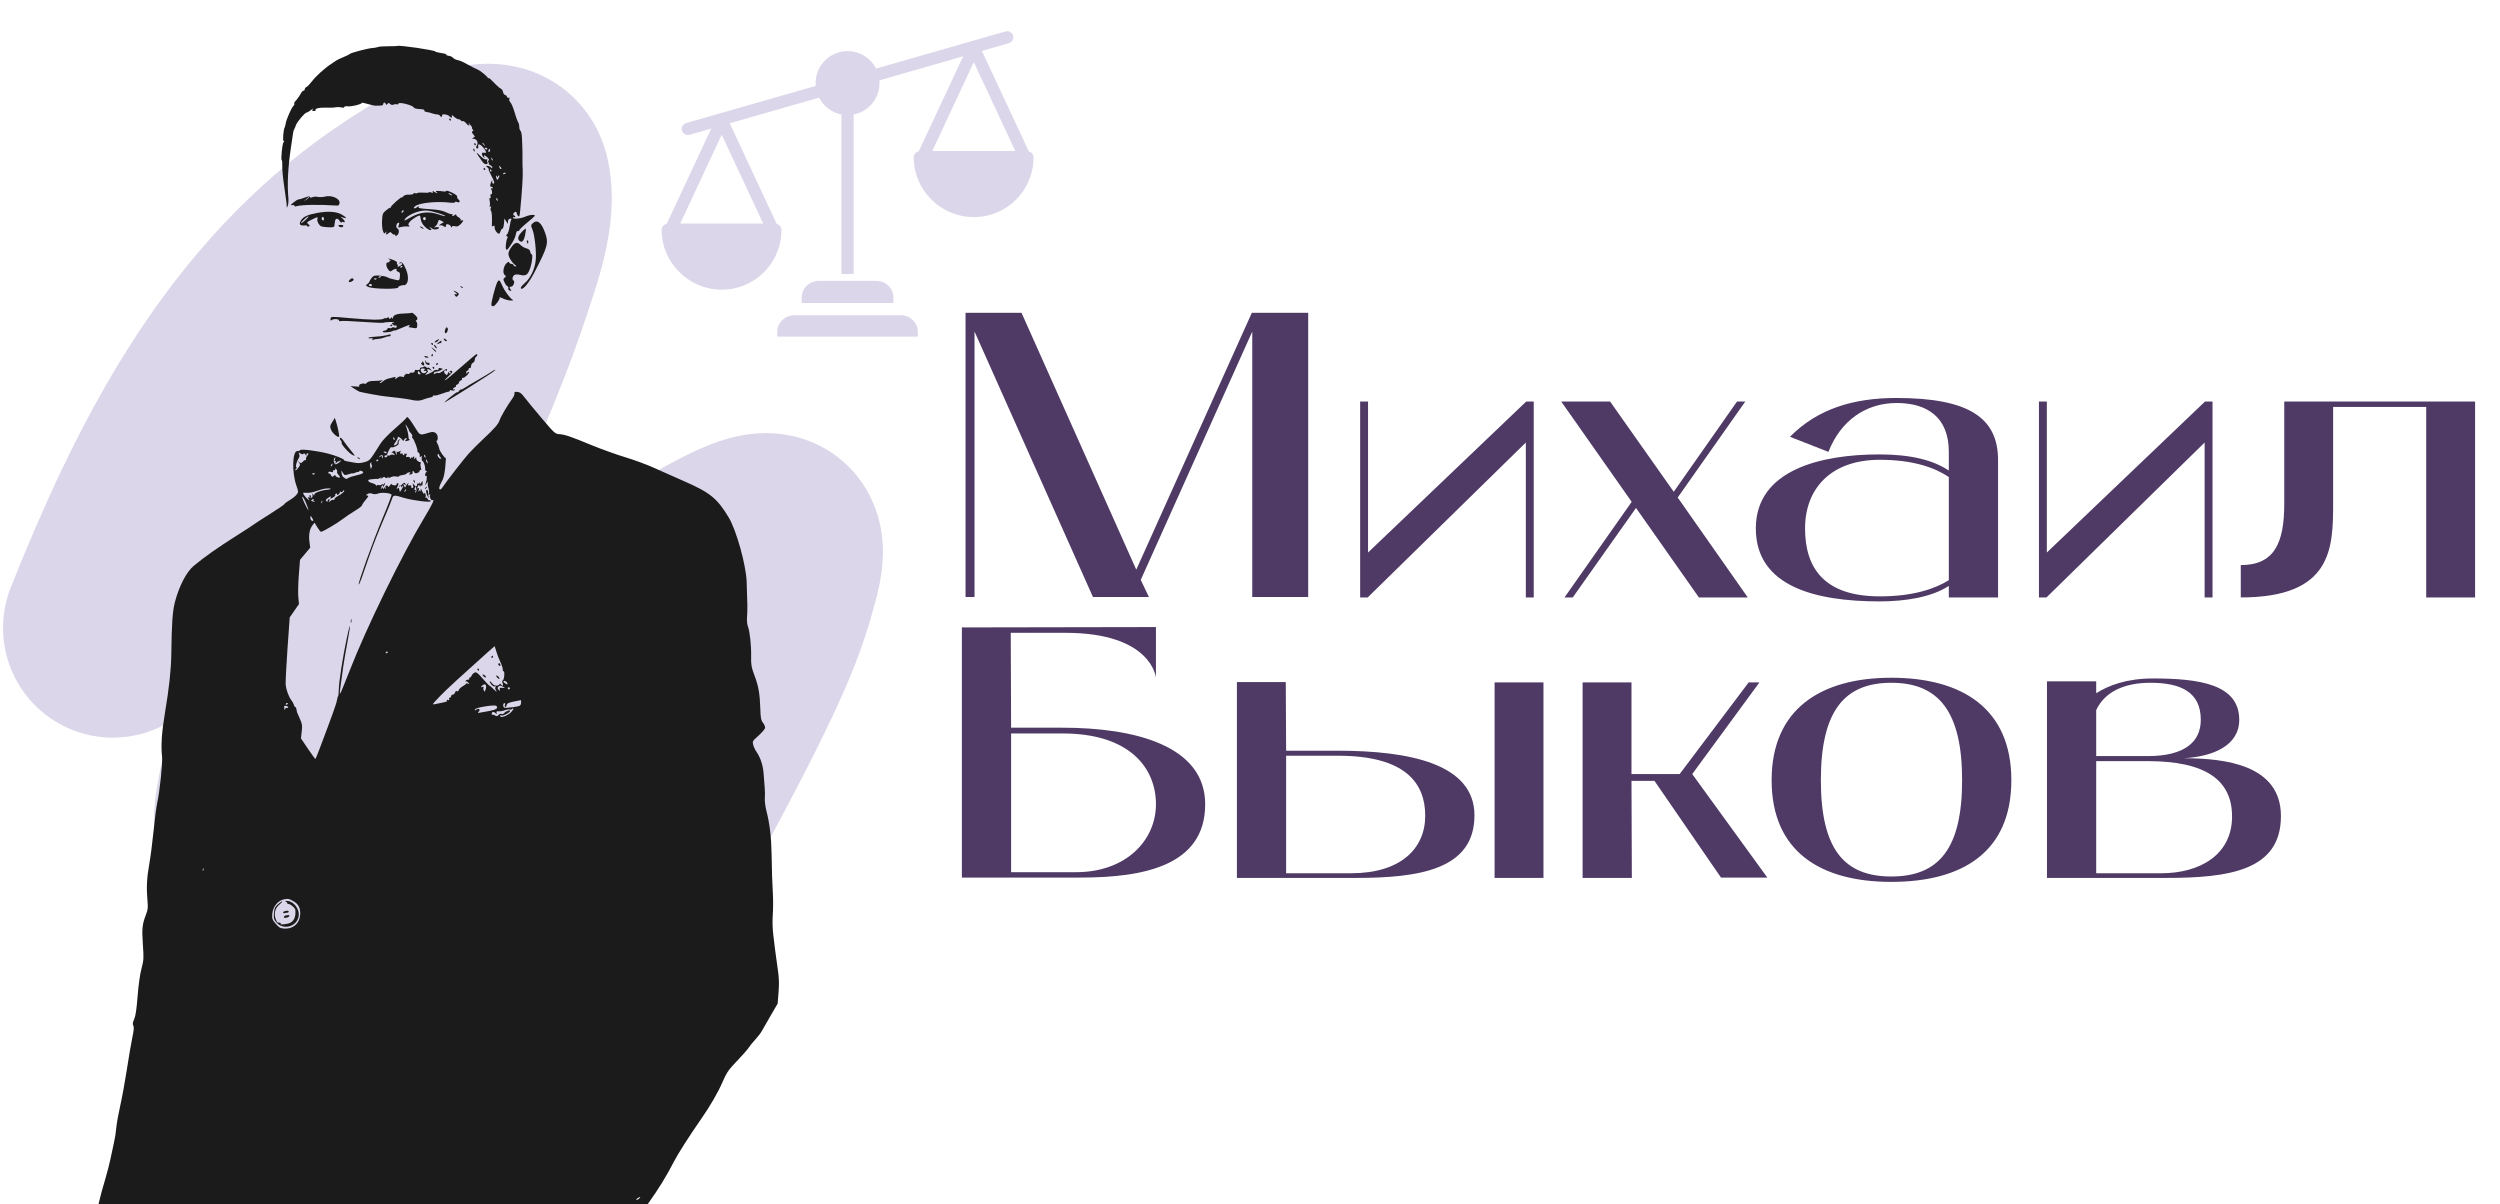
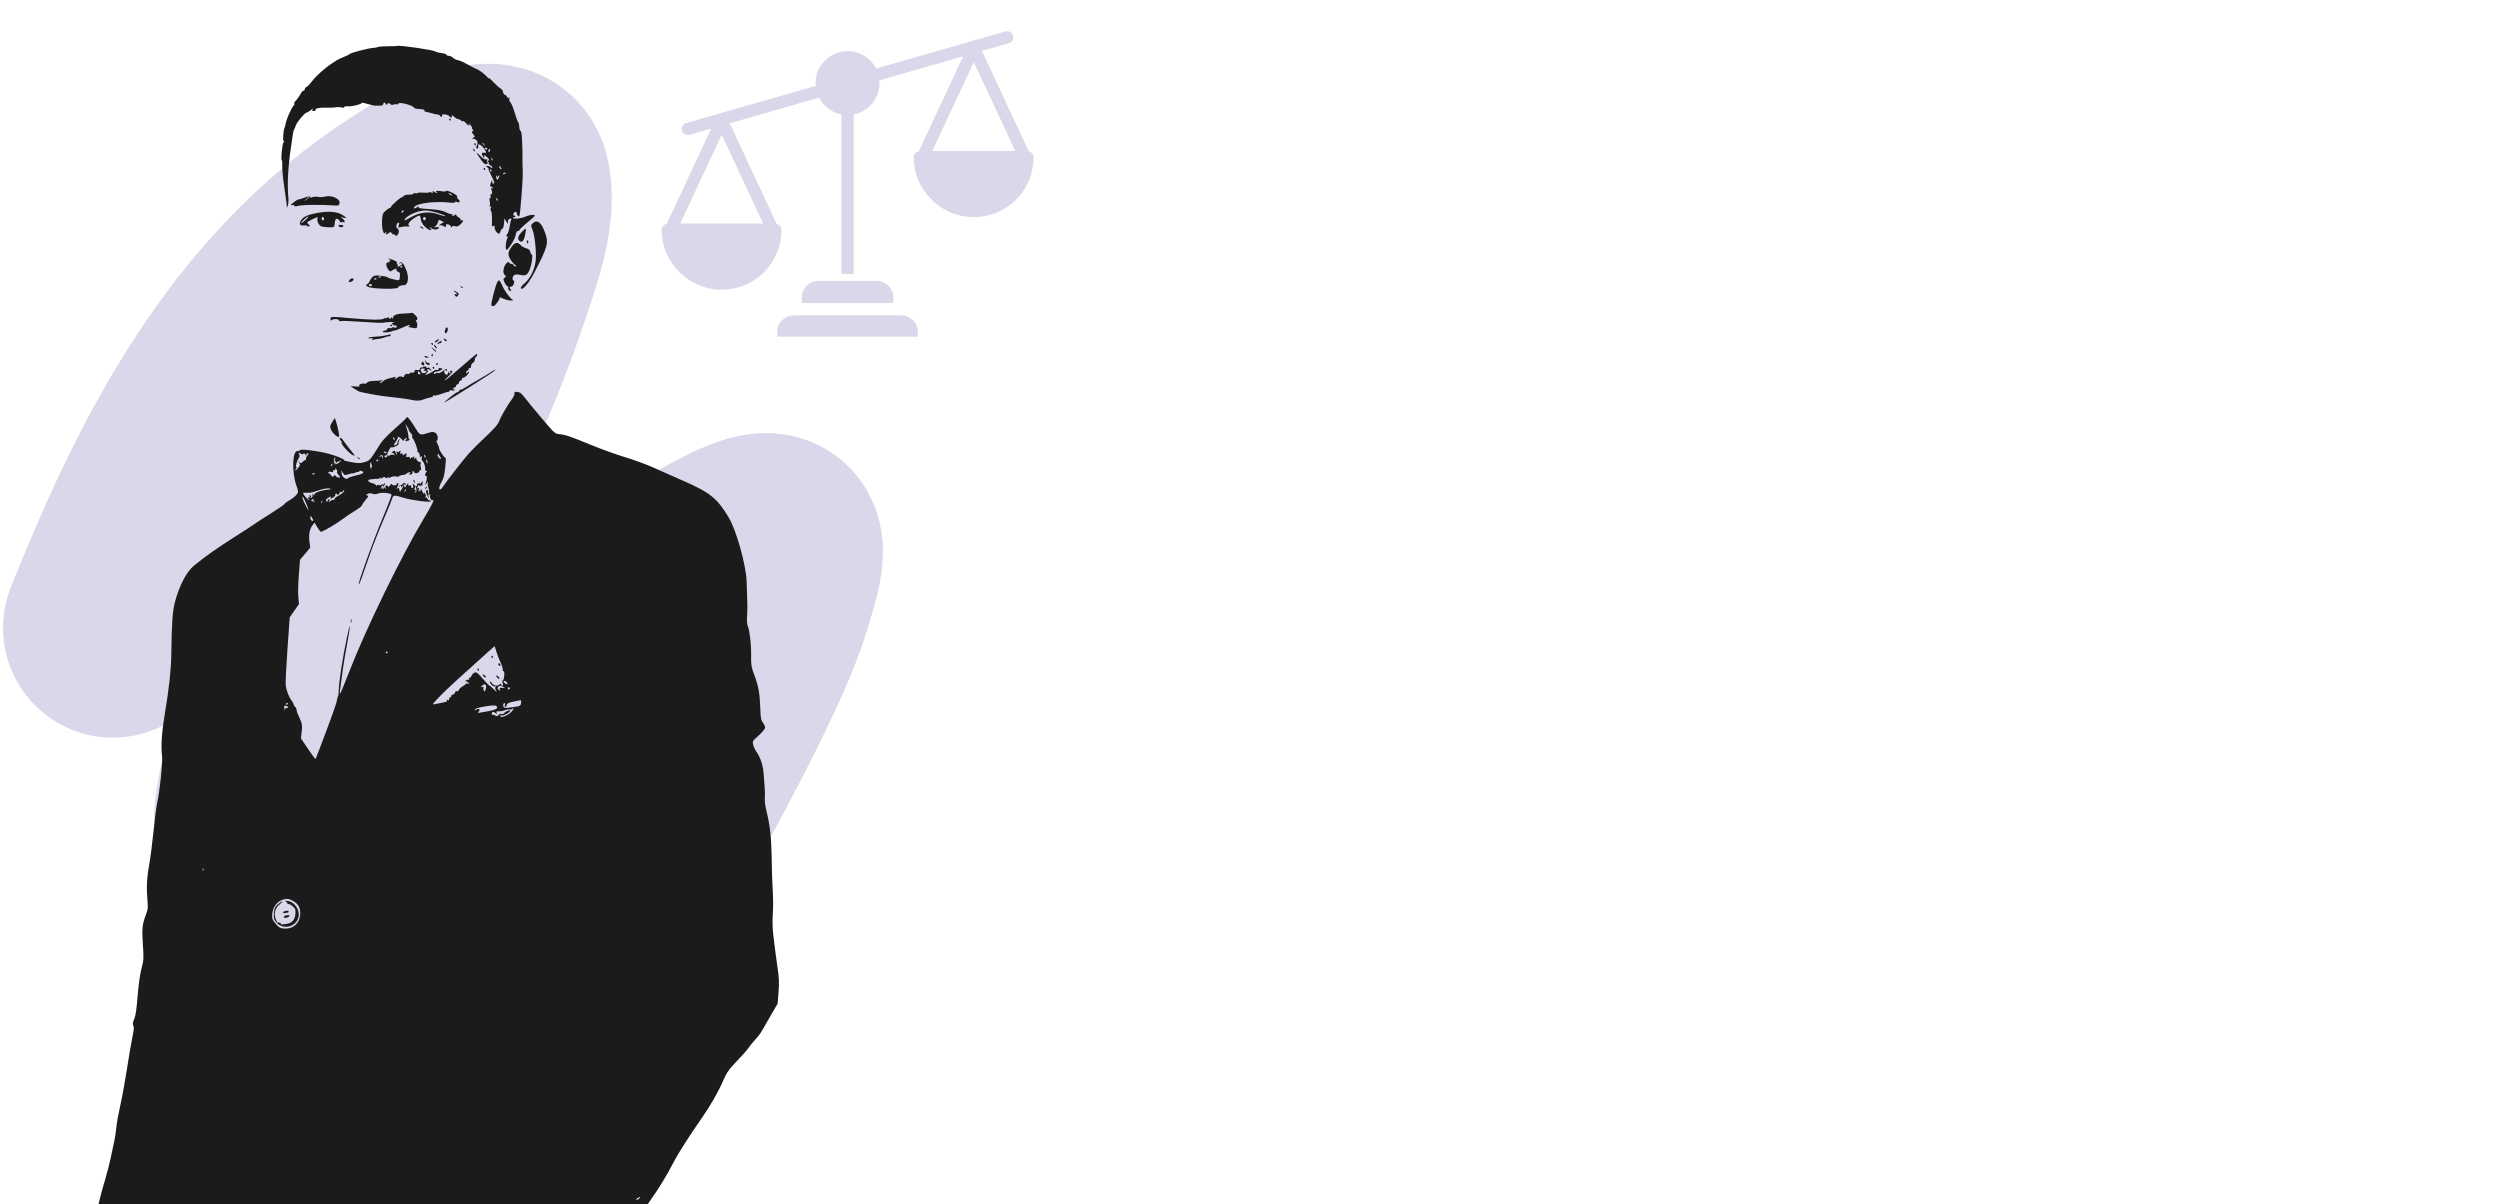
<svg xmlns="http://www.w3.org/2000/svg" version="1.1" width="820" height="395">
  <svg width="820" height="395" viewBox="0 0 820 395" fill="none">
    <path d="M260.561 103.397H295.439C298.478 103.397 301.051 105.778 301.051 108.819V110.413H254.948V108.819C254.948 105.778 257.522 103.397 260.561 103.397V103.397ZM268.579 92.122H287.421C290.46 92.122 293.033 94.502 293.033 97.543V99.388H262.966V97.543C262.966 94.503 265.54 92.122 268.579 92.122V92.122ZM218.676 73.45L233.275 42.178L226.162 44.22C225.651 44.364 225.104 44.301 224.641 44.043C224.177 43.785 223.834 43.354 223.688 42.844C223.542 42.334 223.604 41.787 223.86 41.322C224.116 40.858 224.546 40.514 225.055 40.366L267.558 28.17C267.532 27.867 267.518 27.563 267.516 27.259C267.515 22.413 270.836 18.199 275.547 17.066C280.259 15.933 285.133 18.178 287.334 22.495L329.838 10.299C330.347 10.161 330.889 10.228 331.348 10.486C331.808 10.745 332.147 11.174 332.292 11.68C332.437 12.187 332.377 12.73 332.124 13.193C331.872 13.655 331.448 14 330.943 14.152L322.069 16.699L337.463 49.675C337.901 49.78 338.29 50.029 338.569 50.382C338.848 50.735 338.999 51.172 339 51.622C339.003 59.553 334.222 66.704 326.891 69.732C319.56 72.76 311.126 71.069 305.53 65.448C303.684 63.649 302.217 61.499 301.213 59.124C300.209 56.75 299.69 54.199 299.685 51.621C299.685 51.147 299.854 50.689 300.161 50.327C300.467 49.965 300.893 49.724 301.36 49.646L315.919 18.464L288.441 26.348C288.468 26.651 288.482 26.955 288.483 27.259C288.476 32.273 284.925 36.583 280.004 37.548V89.868H275.995V37.547C274.435 37.24 272.966 36.584 271.696 35.627C270.427 34.67 269.391 33.438 268.666 32.023L239.353 40.434L254.779 73.478C255.216 73.583 255.606 73.832 255.885 74.186C256.163 74.539 256.315 74.975 256.316 75.425C256.319 83.356 251.537 90.507 244.207 93.535C236.876 96.564 228.442 94.873 222.846 89.252C221 87.452 219.532 85.302 218.529 82.928C217.525 80.553 217.005 78.003 217 75.425C217.001 74.951 217.17 74.492 217.476 74.13C217.783 73.769 218.208 73.528 218.676 73.45ZM305.798 49.527H333.013L319.406 20.382L305.798 49.527ZM250.329 73.33L236.721 44.185L223.114 73.33H250.329Z" fill="#DBD6E9" />
    <path d="M36.997 205.946C57.058 155.678 81.528 107.285 125.659 74.978C128.145 73.158 161.203 49.22 164.014 59.409C166.559 68.633 161.168 83.311 158.43 91.627C147.372 125.215 131.23 157.192 115.992 188.919C104.555 212.73 90.678 239.383 86.689 266.09C83.428 287.924 118.567 266.492 124.553 262.71C163.817 237.904 198.016 204.086 239.258 182.521C240.803 181.713 251.312 176.058 253.118 178.772C254.629 181.043 252.205 188.416 251.767 190.088C249.142 200.114 245.155 209.666 240.766 219.001C226.232 249.914 208.543 279.129 193.373 309.697C185.826 324.906 182.06 341.908 177.389 358.193" stroke="#DBD6E9" stroke-width="72" stroke-linecap="round" />
-     <path d="M410.605 102.591H429.091V195.826H410.739V108.753L374.168 190.2L376.847 195.826H358.495L319.647 108.753V195.826H316.7V102.591H335.052L372.695 186.851L410.605 102.591ZM500.59 131.714H503.066V195.96H500.472V145.153L448.603 195.96H446.128V131.714H448.721V181.225L500.59 131.714ZM550.286 163.189L573.273 195.96H557.241L536.611 166.607L515.863 195.96H513.152L535.196 164.603L512.091 131.714H528.123L548.989 161.303L569.736 131.714H572.448L550.286 163.189ZM622.002 130.535C645.933 130.535 655.363 137.136 655.363 150.929V195.96H639.213V192.188C633.555 195.843 625.185 197.257 616.462 197.257C595.832 197.257 575.91 192.542 575.91 173.327C575.91 154.112 597.247 149.043 616.462 149.043C626.718 149.043 634.144 150.929 639.213 154.347V148.217C639.213 136.665 631.904 132.185 622.12 132.185C611.982 132.185 603.73 137.962 599.722 148.217L587.109 143.266C596.186 134.071 607.974 130.535 622.002 130.535ZM639.213 190.302V156.469C634.852 153.522 627.779 150.811 616.58 150.811C600.547 150.811 592.06 160.242 592.06 173.327C592.06 186.412 598.425 195.607 616.58 195.607C627.779 195.607 634.852 193.013 639.213 190.302ZM723.234 131.714H725.71V195.96H723.116V145.153L671.247 195.96H668.772V131.714H671.365V181.225L723.234 131.714ZM749.235 131.714H811.831V195.96H795.799V133.482H765.267V165.075C765.267 179.928 764.913 195.96 734.971 195.96V185.351C746.052 185.351 749.235 178.042 749.235 165.193V131.714ZM348.502 238.685C372.196 238.685 395.301 244.579 395.301 263.794C395.301 283.952 375.143 287.843 354.396 287.843H315.494V205.795L379.151 205.678V222.299C379.151 222.299 377.855 207.564 349.445 207.564H331.526L331.644 238.685C336.36 238.685 343.786 238.685 348.502 238.685ZM352.981 286.074C369.249 286.074 379.151 275.701 379.151 263.794C379.151 252.124 370.782 240.571 348.502 240.571H331.644V286.074H352.981ZM438.709 246.23C462.522 246.23 483.623 250.591 483.623 267.449C483.623 285.249 465.469 287.96 444.604 287.96H405.702V223.714H421.734L421.852 246.23C426.567 246.23 434.112 246.23 438.709 246.23ZM506.257 287.96H490.225V223.832H506.257V287.96ZM443.189 286.428C459.457 286.428 467.473 278.294 467.473 267.567C467.473 256.957 461.107 247.88 438.827 247.88H421.852V286.428H443.189ZM555.051 253.892L579.688 287.843H564.481L542.673 256.132H535.128L535.246 287.96H519.096V223.832H535.128V253.892H550.925L573.558 223.832H577.095L555.051 253.892ZM620.349 222.299C643.454 222.299 659.722 232.319 659.722 255.896C659.722 279.473 643.69 289.257 620.349 289.257C597.008 289.257 581.094 279.237 581.094 255.896C581.094 232.555 597.244 222.299 620.349 222.299ZM620.349 287.489C635.91 287.489 643.572 278.412 643.572 255.896C643.572 233.262 635.792 223.95 620.349 223.95C604.906 223.95 597.244 233.262 597.244 255.896C597.244 278.412 604.788 287.489 620.349 287.489ZM716.318 248.705C729.756 248.705 748.146 250.827 748.146 267.684C748.146 285.603 731.053 287.96 710.305 287.96H671.404V223.478H687.554V227.368C691.68 224.775 697.574 222.535 706.18 222.535C721.387 222.535 734.472 224.421 734.472 236.092C734.472 244.461 726.102 248.116 716.318 248.705ZM687.554 232.909V247.998H704.411C716.671 247.998 721.858 243.282 721.858 236.092C721.858 227.132 715.492 223.95 705.354 223.95C696.749 223.95 690.383 226.897 687.554 232.909ZM708.891 286.428C721.504 286.428 732.114 280.416 732.114 267.802C732.114 255.896 723.508 249.648 704.411 249.648H687.554V286.428C699.696 286.428 696.513 286.428 708.891 286.428Z" fill="#4F3A66" />
    <mask id="SvgjsMask1000" style="mask-type:alpha" maskUnits="userSpaceOnUse" x="37" y="0" width="220" height="384">
      <rect x="37.653" width="219" height="383.688" rx="109.5" fill="#D9D9D9" />
    </mask>
    <g mask="url(#mask0_65_20)">
      <path fill-rule="evenodd" clip-rule="evenodd" d="M130.278 15.077C130.215 15.131 128.905 15.171 127.368 15.167C125.83 15.163 124.301 15.277 123.971 15.421C123.641 15.565 122.835 15.712 122.18 15.747C120.693 15.829 115.047 17.308 114.709 17.705C114.571 17.867 113.64 18.332 112.64 18.74C111.64 19.147 110.623 19.624 110.379 19.799C110.135 19.975 109.387 20.473 108.716 20.907C106.575 22.289 103.669 24.912 102.314 26.683C101.591 27.628 100.777 28.467 100.505 28.547C100.233 28.628 99.991 28.937 99.967 29.233C99.943 29.53 99.762 29.76 99.564 29.744C99.367 29.728 99.016 30.059 98.784 30.479C98.197 31.546 97.461 32.588 96.848 33.219C96.562 33.513 96.421 33.865 96.536 34C96.65 34.135 96.507 34.478 96.217 34.763C95.561 35.41 93.878 39.272 93.699 40.544C93.626 41.064 93.48 41.626 93.375 41.793C92.956 42.458 92.659 46.202 93.023 46.231C93.286 46.252 93.276 46.386 92.992 46.678C92.565 47.119 92.049 52.532 92.431 52.562C92.554 52.572 92.621 53.454 92.58 54.521C92.54 55.589 92.831 58.602 93.228 61.217C93.624 63.833 93.968 66.293 93.992 66.685C94.016 67.076 94.048 67.637 94.064 67.931C94.08 68.224 94.237 67.998 94.413 67.427C94.59 66.856 94.672 65.747 94.596 64.961C94.163 60.484 94.455 54.786 95.455 48.197C95.792 45.983 96.106 43.855 96.155 43.469C96.203 43.083 96.351 42.617 96.483 42.432C96.615 42.248 96.871 41.643 97.051 41.088C97.404 40.003 100.02 36.908 100.569 36.927C100.752 36.933 101.413 36.54 102.038 36.054C102.662 35.568 102.941 35.431 102.656 35.749C102.201 36.259 102.231 36.335 102.904 36.389C103.325 36.423 103.602 36.317 103.519 36.155C103.227 35.585 104.629 35.229 106.809 35.318C108.019 35.368 109.471 35.316 110.034 35.201C110.596 35.087 111.468 35.106 111.971 35.245C112.505 35.392 112.897 35.338 112.915 35.115C112.931 34.904 113.466 34.794 114.103 34.869C115.311 35.011 118.637 34.197 118.673 33.75C118.684 33.608 119.585 33.775 120.674 34.119C121.763 34.464 122.975 34.711 123.366 34.668C123.758 34.626 124.435 34.607 124.87 34.627C125.327 34.648 125.68 34.44 125.704 34.135C125.755 33.496 126.333 33.48 126.532 34.113C126.641 34.459 126.768 34.454 127.066 34.089C127.383 33.703 127.552 33.704 127.953 34.096C128.287 34.423 128.664 34.49 129.111 34.303C129.475 34.15 129.965 34.111 130.199 34.217C130.434 34.323 130.64 34.224 130.658 33.996C130.713 33.316 135.498 34.52 135.718 35.269C135.792 35.521 136.545 35.722 137.608 35.772C138.781 35.828 139.315 35.984 139.194 36.236C139.092 36.45 139.413 36.665 139.93 36.729C140.435 36.791 141.233 36.99 141.704 37.17C142.175 37.351 142.909 37.513 143.334 37.532C143.76 37.55 144.193 37.729 144.294 37.929C144.565 38.457 145.143 38.425 144.986 37.89C144.897 37.59 145.204 37.464 145.891 37.519C146.463 37.565 147.112 37.816 147.334 38.078C147.897 38.741 148.406 38.716 148.206 38.034C148.081 37.608 148.257 37.667 148.904 38.267C149.379 38.708 150.053 39.092 150.402 39.12C150.75 39.148 151.122 39.339 151.227 39.546C151.333 39.752 151.586 39.835 151.79 39.73C151.994 39.625 152.444 39.898 152.791 40.336C153.565 41.316 154.361 41.483 153.771 40.541C153.546 40.181 153.734 40.316 154.188 40.84C154.642 41.363 154.944 41.895 154.859 42.021C154.774 42.146 154.872 42.374 155.078 42.525C155.35 42.725 155.329 42.865 155.002 43.033C154.67 43.204 154.729 43.475 155.224 44.059C155.849 44.794 155.851 44.874 155.266 45.156C154.708 45.425 154.725 45.469 155.412 45.534C156.424 45.628 156.975 46.843 156.408 47.728C156.178 48.088 156.119 48.478 156.277 48.594C156.68 48.891 157.024 48.527 156.862 47.974C156.537 46.867 157.784 47.339 158.738 48.684C159.698 50.039 159.647 50.312 158.474 50.081C157.92 49.972 157.948 50.838 158.519 51.466C158.951 51.942 158.99 51.931 158.828 51.379C158.675 50.859 158.75 50.816 159.25 51.139C160.155 51.722 160.794 52.707 160.239 52.663C159.891 52.635 159.882 52.742 160.197 53.191C160.414 53.501 160.453 53.753 160.284 53.752C160.115 53.751 160.319 53.922 160.74 54.131C161.16 54.341 161.488 54.708 161.469 54.947C161.442 55.284 161.348 55.279 161.047 54.925C160.834 54.674 160.346 54.443 159.961 54.413C159.272 54.358 159.271 54.364 159.903 54.928C160.254 55.242 160.425 55.495 160.282 55.49C160.14 55.485 160.504 56.388 161.093 57.498C162.195 59.574 162.364 60.274 161.754 60.226C161.561 60.21 161.424 59.934 161.45 59.611C161.513 58.823 161.289 59.088 160.912 60.247C160.678 60.967 160.733 61.207 161.136 61.239C161.429 61.263 161.656 61.45 161.64 61.655C161.623 61.86 161.436 61.9 161.225 61.744C160.961 61.55 160.924 61.624 161.108 61.98C161.518 62.776 161.511 63.75 161.096 63.717C160.876 63.699 160.796 64.001 160.9 64.454C161.013 64.941 160.952 65.129 160.734 64.969C160.5 64.796 160.468 65.12 160.633 65.984C160.766 66.682 160.749 67.424 160.596 67.634C160.411 67.887 160.481 67.931 160.804 67.765C161.165 67.579 161.216 67.673 161 68.126C160.84 68.462 160.869 68.966 161.065 69.245C161.357 69.662 161.434 71.066 161.334 74.144C161.328 74.314 161.534 74.304 161.791 74.123C162.143 73.875 162.255 74.011 162.241 74.67C162.226 75.444 163.042 76.587 163.668 76.668C163.791 76.684 164.023 76.309 164.183 75.835C164.343 75.36 164.628 74.984 164.817 74.999C165.007 75.015 165.225 74.275 165.303 73.355L165.444 71.683L166.016 72.567L166.588 73.451L166.622 72.626C166.643 72.088 166.886 71.774 167.321 71.721C167.75 71.669 167.888 71.776 167.708 72.022C167.555 72.232 167.301 73.278 167.144 74.347C166.986 75.417 166.633 76.524 166.359 76.808C165.962 77.219 165.948 77.362 166.29 77.508C166.525 77.61 166.601 77.853 166.458 78.049C166.029 78.634 165.709 81.111 165.984 81.712C166.184 82.151 166.455 81.957 167.238 80.81C168.627 78.775 168.994 77.975 169.37 76.16C169.42 75.921 169.697 75.744 169.987 75.767C170.276 75.79 170.423 75.703 170.314 75.573C170.204 75.444 171.411 74.265 172.997 72.953C175.771 70.657 175.841 70.564 174.849 70.485C174.282 70.44 173.209 70.67 172.465 70.997C170.758 71.747 168.229 71.991 168.276 71.402C168.294 71.172 168.459 71.095 168.643 71.23C168.826 71.365 168.99 71.307 169.006 71.103C169.022 70.898 168.878 70.717 168.685 70.702C168.133 70.657 168.352 69.71 168.955 69.532C169.272 69.438 169.482 69.569 169.459 69.845C169.439 70.106 169.643 70.535 169.913 70.8C170.34 71.218 170.433 70.989 170.625 69.039C171.204 63.18 171.561 57.476 171.452 55.862C171.385 54.882 171.349 53.285 171.371 52.312C171.393 51.339 171.385 49.903 171.354 49.121C171.323 48.339 171.262 46.696 171.218 45.469C171.174 44.243 170.971 43.111 170.766 42.953C170.562 42.795 170.376 42.345 170.353 41.954C170.284 40.766 170.204 40.439 169.855 39.912C169.671 39.634 169.186 38.242 168.778 36.819C168.37 35.396 167.76 33.937 167.422 33.577C167.07 33.203 166.916 32.692 167.062 32.386C167.232 32.031 167.172 31.925 166.885 32.073C166.638 32.2 166.379 32.051 166.285 31.729C166.193 31.417 165.901 31.144 165.636 31.123C165.371 31.102 165.088 30.686 165.006 30.2C164.925 29.713 164.601 29.209 164.287 29.081C163.972 28.952 163.26 28.371 162.704 27.79C160.934 25.94 160.3 25.381 160.273 25.648C160.258 25.791 160.144 25.74 160.017 25.534C159.593 24.84 157.485 23.134 156.623 22.786C156.153 22.596 155.006 22.027 154.076 21.52C151.487 20.112 151.104 19.939 150.022 19.695C149.47 19.57 148.812 19.224 148.558 18.925C148.305 18.627 147.714 18.352 147.245 18.314C146.776 18.277 146.404 18.114 146.416 17.953C146.429 17.791 146.007 17.602 145.479 17.531C144.357 17.381 142.784 17.018 142.792 16.911C142.827 16.473 130.72 14.699 130.278 15.077ZM147.365 39.232C147.469 39.435 147.623 39.607 147.708 39.614C147.794 39.62 147.876 39.467 147.891 39.274C147.907 39.08 147.752 38.908 147.548 38.892C147.344 38.876 147.261 39.029 147.365 39.232ZM158.223 46.966C158.217 47.039 158.471 47.338 158.787 47.631C159.309 48.113 159.322 48.102 158.931 47.509C158.519 46.885 158.246 46.676 158.223 46.966ZM155.546 47.327C155.649 47.53 155.804 47.702 155.889 47.709C155.974 47.715 156.056 47.562 156.072 47.369C156.087 47.175 155.933 47.003 155.728 46.987C155.524 46.971 155.442 47.124 155.546 47.327ZM159.001 48.725C159.088 48.894 159.307 49.045 159.489 49.059C159.67 49.074 159.829 48.954 159.842 48.792C159.855 48.631 159.636 48.48 159.355 48.458C159.074 48.435 158.915 48.556 159.001 48.725ZM160.413 49.015C160.06 49.317 160.055 49.813 160.406 49.841C160.567 49.854 160.717 49.627 160.74 49.336C160.788 48.738 160.764 48.715 160.413 49.015ZM155.231 49.053C155.217 49.235 155.353 49.493 155.535 49.627C155.723 49.766 155.794 49.63 155.699 49.306C155.514 48.678 155.272 48.546 155.231 49.053ZM156.376 50.228C156.682 50.845 156.788 51.007 158.039 52.771C158.661 53.648 159.104 53.957 159.549 53.825C159.998 53.692 160.087 53.507 159.857 53.178C159.68 52.925 159.661 52.61 159.816 52.478C159.97 52.346 159.936 52.257 159.74 52.281C158.947 52.377 158.483 52.117 157.32 50.924C156.65 50.237 156.226 49.924 156.376 50.228ZM161.187 52.134C161.291 52.491 161.471 52.703 161.588 52.603C161.705 52.503 161.62 52.21 161.399 51.952C161.08 51.579 161.037 51.617 161.187 52.134ZM163.817 54.898C163.905 55.197 164.137 55.455 164.333 55.47C164.538 55.487 164.522 55.261 164.295 54.936C164.078 54.626 163.845 54.368 163.779 54.363C163.712 54.358 163.729 54.598 163.817 54.898ZM158.611 55.368C158.595 55.561 158.75 55.733 158.954 55.75C159.158 55.766 159.241 55.613 159.137 55.41C159.033 55.207 158.879 55.035 158.794 55.028C158.708 55.021 158.626 55.174 158.611 55.368ZM160.688 55.888C160.672 56.082 160.827 56.254 161.031 56.27C161.235 56.286 161.318 56.133 161.214 55.93C161.11 55.727 160.956 55.555 160.871 55.548C160.785 55.541 160.703 55.694 160.688 55.888ZM165.02 56.939C164.881 57.128 165.017 57.199 165.339 57.104C165.965 56.918 166.097 56.674 165.592 56.634C165.41 56.62 165.153 56.757 165.02 56.939ZM162.696 57.643C162.692 57.838 162.773 58.275 162.878 58.616C163.042 59.148 163.135 59.118 163.543 58.403C163.804 57.946 163.875 57.56 163.7 57.546C163.525 57.532 163.364 57.719 163.342 57.961C163.314 58.254 163.202 58.215 163.003 57.845C162.839 57.539 162.701 57.449 162.696 57.643ZM146.38 62.61C146.366 62.791 145.923 62.87 145.395 62.786C144.868 62.702 144.04 62.628 143.555 62.622C142.849 62.613 142.772 62.687 143.172 62.994C143.858 63.521 143.257 63.445 142.408 62.897C141.87 62.551 141.77 62.555 141.955 62.917C142.127 63.254 141.989 63.31 141.451 63.123C141.044 62.98 140.702 62.968 140.692 63.095C140.682 63.222 139.924 63.264 139.007 63.188C138.091 63.111 137.14 63.169 136.895 63.315C136.648 63.461 136.303 63.475 136.128 63.346C135.952 63.216 135.733 63.289 135.64 63.508C135.547 63.727 134.869 63.879 134.133 63.845C133.261 63.806 132.604 64.006 132.251 64.417C131.953 64.764 131.72 64.916 131.733 64.754C131.746 64.592 130.944 65.175 129.952 66.048C128.96 66.922 128.178 67.759 128.214 67.91C128.251 68.06 128.135 68.171 127.957 68.157C127.779 68.143 127.141 68.552 126.54 69.067C125.544 69.918 125.434 70.206 125.317 72.274C125.246 73.524 125.364 75.052 125.58 75.671C125.932 76.681 126.023 76.739 126.474 76.246C126.937 75.741 126.956 75.745 126.713 76.297C126.391 77.032 126.734 77.098 127.495 76.448C128 76.016 128.117 76.026 128.55 76.535C128.818 76.851 129.19 77.031 129.376 76.935C129.562 76.839 129.699 76.948 129.681 77.177C129.656 77.487 129.791 77.492 130.209 77.196C130.946 76.676 131.043 75.27 130.364 74.945C129.738 74.644 129.947 73.23 130.643 73.06C130.982 72.978 131.026 73.194 130.805 73.849C130.516 74.709 130.547 74.739 131.469 74.469C132.002 74.313 132.941 74.223 133.555 74.269C134.354 74.329 134.538 74.251 134.2 73.996C133.798 73.693 133.829 73.508 134.406 72.761C135.016 71.972 137.089 70.663 137.662 70.706C137.785 70.715 137.942 71.257 138.012 71.911C138.087 72.628 138.572 73.547 139.23 74.223C140.309 75.332 141.44 75.832 141.489 75.223C141.503 75.051 141.33 74.895 141.105 74.877C140.88 74.859 140.805 74.751 140.939 74.636C141.073 74.522 141.405 74.646 141.677 74.912C141.964 75.192 142.551 75.332 143.072 75.245C144.304 75.037 144.28 74.356 143.046 74.516C142.258 74.619 142.187 74.579 142.682 74.315C143.021 74.133 143.437 73.527 143.608 72.967C143.892 72.032 143.984 71.987 144.745 72.411L145.573 72.873L144.548 73.478C143.984 73.81 143.82 74.009 144.185 73.919C144.549 73.83 145.022 73.886 145.234 74.044C145.918 74.553 146.443 74.539 146.29 74.016C146.067 73.258 147.519 73.486 147.893 74.268C148.1 74.701 148.217 74.755 148.25 74.432C148.284 74.104 148.588 74.032 149.213 74.204C149.9 74.393 150.346 74.242 151.016 73.592C152.05 72.587 152.214 72.056 151.415 72.293C151.094 72.387 150.957 72.317 151.094 72.129C151.227 71.948 150.947 71.582 150.471 71.318C149.996 71.053 149.621 70.671 149.637 70.47C149.654 70.248 149.487 70.257 149.211 70.493C148.631 70.989 148.064 70.956 148.436 70.447C148.596 70.229 148.559 70.143 148.351 70.25C148.149 70.354 147.229 70.08 146.306 69.642C145 69.02 143.796 68.79 140.858 68.599C137.699 68.395 137.124 68.275 137.321 67.862C137.48 67.529 137.306 67.562 136.786 67.965C135.927 68.628 135.319 68.344 136.137 67.662C137.485 66.538 143.175 65.942 147.573 66.464C148.487 66.573 149.247 66.509 149.262 66.323C149.277 66.138 149.511 66.092 149.782 66.222C150.668 66.647 151.159 66.081 150.429 65.476C150.059 65.169 149.843 64.73 149.948 64.5C150.064 64.247 149.401 63.725 148.273 63.182C147.247 62.686 146.395 62.429 146.38 62.61ZM147.354 63.682C147.629 63.893 148.011 64.078 148.204 64.094C148.397 64.109 148.33 63.949 148.056 63.738C147.781 63.528 147.399 63.343 147.206 63.327C147.013 63.312 147.08 63.471 147.354 63.682ZM162.765 65.247C162.75 65.429 162.887 65.687 163.068 65.821C163.257 65.96 163.327 65.823 163.233 65.501C163.048 64.872 162.805 64.74 162.765 65.247ZM106.637 64.474C105.916 64.665 104.858 64.714 104.286 64.582C103.714 64.451 102.911 64.49 102.502 64.669C101.961 64.907 101.731 64.886 101.659 64.593C101.594 64.327 101.011 64.403 99.957 64.814C99.076 65.157 98.171 65.424 97.947 65.406C97.722 65.388 96.977 65.832 96.29 66.392C95.256 67.237 95.175 67.388 95.815 67.274C96.239 67.198 96.574 67.296 96.558 67.493C96.543 67.689 96.814 67.764 97.163 67.66C98.938 67.13 104.678 67.036 110.699 67.439C111.014 67.46 111.297 67.124 111.377 66.635C111.616 65.175 108.814 63.898 106.637 64.474ZM100.404 65.337L99.673 66.075L100.516 65.468C101.308 64.897 101.538 64.63 101.257 64.607C101.19 64.602 100.807 64.93 100.404 65.337ZM137.623 69.29C135.59 69.748 133.207 71.055 132.782 71.946C132.514 72.507 132.55 72.494 134.928 71.168C137.843 69.543 140.719 69.26 143.745 70.301C144.883 70.693 145.892 70.948 145.986 70.867C146.212 70.674 143.996 69.898 141.549 69.316C140.019 68.952 139.152 68.946 137.623 69.29ZM131.977 69.069C131.838 69.188 131.711 69.449 131.695 69.649C131.677 69.869 131.842 69.862 132.114 69.629C132.361 69.418 132.487 69.157 132.396 69.049C132.304 68.941 132.115 68.95 131.977 69.069ZM174.698 73.266C174.084 73.845 174.081 73.96 174.638 75.298C175.395 77.118 176.008 82.934 175.708 85.462C175.361 88.395 173.985 91.238 172.129 92.855C171.005 93.835 170.645 94.353 170.89 94.642C171.421 95.267 173.497 92.807 175.182 89.555C179.747 80.747 180.024 79.7 178.73 76.185C177.506 72.861 176.158 71.885 174.698 73.266ZM138.863 71.381C138.56 71.64 138.833 72.215 139.276 72.251C139.457 72.265 139.625 72.039 139.648 71.749C139.692 71.204 139.29 71.016 138.863 71.381ZM104.179 69.818C100.962 70.394 99.421 71.097 98.713 72.308C97.991 73.546 98.335 74.062 99.803 73.942C100.506 73.885 100.915 73.973 100.782 74.154C100.656 74.327 100.826 74.385 101.167 74.284C101.732 74.117 101.738 74.067 101.237 73.635C100.47 72.971 100.535 72.876 102.352 71.993C104.284 71.055 104.378 71.047 104.1 71.847C103.982 72.186 104.172 72.894 104.522 73.422C105.09 74.28 105.392 74.397 107.368 74.522C109.066 74.63 109.597 74.541 109.656 74.137C109.698 73.848 109.791 73.178 109.863 72.648C110.023 71.469 110.818 71.442 111.49 72.591C111.756 73.045 111.989 73.228 112.007 72.998C112.026 72.767 112.27 72.688 112.551 72.823C113.335 73.199 113.212 72.406 112.376 71.697L111.632 71.066L112.578 71.377C113.932 71.822 113.774 71.408 112.225 70.451C110.524 69.402 107.729 69.182 104.179 69.818ZM171.343 75.858C170.025 77.197 169.66 78.179 170.23 78.851C171.058 79.826 171.799 79.187 172.223 77.132C172.442 76.074 172.554 75.13 172.472 75.035C172.391 74.939 171.883 75.309 171.343 75.858ZM105.613 71.327C105.452 71.547 105.466 71.897 105.643 72.107C106.064 72.602 106.474 72.041 106.153 71.411C105.965 71.043 105.835 71.023 105.613 71.327ZM99.719 71.995C99.107 72.568 98.668 73.111 98.743 73.2C98.819 73.289 99.466 72.832 100.181 72.183C100.896 71.534 101.335 70.992 101.157 70.978C100.978 70.964 100.331 71.421 99.719 71.995ZM138.006 74.63C138.28 74.841 138.662 75.026 138.855 75.041C139.048 75.056 138.982 74.897 138.707 74.686C138.433 74.475 138.05 74.29 137.857 74.275C137.664 74.259 137.731 74.419 138.006 74.63ZM111.026 73.931C110.935 74.057 111.102 74.275 111.398 74.418C111.962 74.688 112.593 74.513 112.628 74.075C112.653 73.751 111.25 73.625 111.026 73.931ZM172.809 79.359C172.897 79.658 173.031 79.908 173.107 79.914C173.182 79.92 173.263 79.687 173.287 79.397C173.31 79.106 173.176 78.856 172.989 78.841C172.802 78.827 172.721 79.059 172.809 79.359ZM167.986 80.725C166.61 82.523 166.465 83.357 167.267 84.842C167.659 85.567 168.354 86.442 168.812 86.787C169.461 87.276 169.509 87.406 169.03 87.375C168.692 87.353 168.428 87.177 168.444 86.983C168.459 86.79 168.169 86.607 167.799 86.577C167.429 86.548 167.062 86.319 166.983 86.069C166.887 85.764 166.58 85.885 166.05 86.438C165.079 87.448 164.792 89.702 165.568 90.223C166.044 90.542 166.04 90.633 165.526 91.072C165.013 91.511 165.014 91.687 165.534 92.724C165.854 93.362 166.284 93.898 166.488 93.915C166.692 93.931 166.791 94.212 166.708 94.539C166.615 94.907 166.821 95.208 167.248 95.326C167.807 95.48 167.862 95.422 167.537 95.025C166.999 94.367 167.064 93.96 167.699 94.011C168.341 94.062 169.02 92.265 168.45 92.023C167.897 91.787 168.048 90.667 168.694 90.211C169.04 89.966 169.767 89.956 170.734 90.182C172.582 90.612 173.213 90.115 174.016 87.596C174.588 85.799 174.795 83.169 174.346 83.4C174.206 83.472 174.025 83.135 173.944 82.652C173.836 82.003 173.488 81.688 172.62 81.452C171.973 81.275 171.145 80.804 170.78 80.403C169.81 79.339 168.971 79.436 167.986 80.725ZM127.808 85.155C128.181 85.353 128.278 85.508 128.024 85.502C127.771 85.495 127.639 85.637 127.73 85.818C127.823 85.998 127.625 86.102 127.291 86.048C126.487 85.919 126.544 87.451 127.383 88.465C127.954 89.157 128.031 89.168 128.691 88.658C129.432 88.087 130.416 87.967 130.028 88.496C129.903 88.667 130.111 88.934 130.49 89.088C131.173 89.368 131.253 89.542 131.172 90.562C131.057 92.001 130.971 92.081 129.837 91.798C129.218 91.644 128.478 91.468 128.191 91.407C127.905 91.346 127.367 91.123 126.995 90.912C126.624 90.701 125.487 90.471 124.47 90.4C122.919 90.292 122.512 90.402 121.952 91.082C121.584 91.528 121.235 92.104 121.177 92.36C121.118 92.617 120.786 93.003 120.439 93.217C119.868 93.569 119.902 93.654 120.783 94.095C122.259 94.832 130.976 94.95 130.608 94.227C130.527 94.07 130.948 93.813 131.543 93.657C132.138 93.501 132.618 93.455 132.61 93.555C132.602 93.656 132.851 93.52 133.164 93.252C134.006 92.532 134.03 90.46 133.22 88.477C132.331 86.302 131.805 85.739 131.069 86.178C130.612 86.45 130.62 86.48 131.12 86.363C131.991 86.16 132.191 86.602 131.444 87.082C130.675 87.577 130.131 87.61 130.474 87.14C130.609 86.956 130.557 86.792 130.359 86.776C130.16 86.76 130.095 86.543 130.215 86.294C130.356 85.997 129.969 85.66 129.093 85.318C127.559 84.72 126.806 84.624 127.808 85.155ZM131.322 87.583C131.305 87.788 131.457 87.871 131.66 87.766C131.863 87.662 132.034 87.507 132.041 87.421C132.047 87.336 131.895 87.253 131.702 87.238C131.509 87.223 131.338 87.378 131.322 87.583ZM163.061 92.666C162.432 93.92 161.01 99.494 161.176 100.057C161.26 100.343 161.572 100.506 161.868 100.418C162.548 100.217 164.104 98.029 163.88 97.59C163.788 97.409 164.247 97.538 164.901 97.876C165.555 98.213 166.688 98.525 167.419 98.568C168.15 98.611 168.529 98.538 168.262 98.407C167.385 97.976 165.49 95.435 164.732 93.672C163.897 91.73 163.616 91.561 163.061 92.666ZM124.175 90.885C124.036 91.075 124.172 91.145 124.494 91.05C125.121 90.865 125.252 90.621 124.747 90.581C124.566 90.566 124.308 90.703 124.175 90.885ZM122.747 91.549C122.835 91.721 123.062 91.783 123.25 91.686C123.732 91.438 123.689 91.323 123.098 91.276C122.817 91.253 122.659 91.376 122.747 91.549ZM151.182 94.153C151.401 94.413 151.675 94.544 151.791 94.444C151.908 94.344 151.729 94.132 151.394 93.972C150.909 93.741 150.866 93.778 151.182 94.153ZM114.741 91.739C114.473 92.014 114.335 92.335 114.434 92.452C114.721 92.791 116.178 92.021 115.981 91.635C115.722 91.129 115.298 91.165 114.741 91.739ZM120.965 93.468C120.95 93.662 121.174 93.839 121.463 93.862C121.753 93.885 122.002 93.746 122.018 93.552C122.033 93.358 121.809 93.181 121.519 93.158C121.23 93.135 120.981 93.274 120.965 93.468ZM149.37 95.914C150.121 96.428 150.03 96.686 149.179 96.452C149.004 96.404 149.047 96.63 149.273 96.953C149.646 97.484 149.735 97.485 150.189 96.957C150.619 96.457 150.587 96.304 149.963 95.885C149.562 95.616 149.077 95.384 148.884 95.368C148.691 95.353 148.91 95.598 149.37 95.914ZM134.97 102.597C134.863 102.688 134.002 102.78 133.057 102.8C130.281 102.86 129.013 103.27 128.912 104.141C128.859 104.592 128.761 104.701 128.671 104.409C128.543 103.99 128.461 103.984 128.146 104.367C127.846 104.73 127.744 104.727 127.626 104.35C127.513 103.99 127.358 103.967 126.955 104.252C126.666 104.455 126.439 104.504 126.451 104.36C126.462 104.215 126.216 104.278 125.904 104.498C125.166 105.019 121.631 104.963 114.361 104.312C108.5 103.788 108.489 103.788 108.426 104.573C108.377 105.185 108.465 105.274 108.818 104.971C109.39 104.483 111.248 104.605 111.206 105.129C111.188 105.364 111.427 105.436 111.81 105.309C112.159 105.193 115.367 105.313 118.939 105.575C122.511 105.836 125.599 105.962 125.802 105.854C126.004 105.747 127.046 105.636 128.116 105.609C129.187 105.582 129.677 105.645 129.206 105.75C128.441 105.921 128.405 105.996 128.869 106.45C129.156 106.73 129.563 106.87 129.774 106.761C129.986 106.652 130.138 106.821 130.113 107.136C130.081 107.54 129.874 107.63 129.412 107.441C129.052 107.293 128.647 107.323 128.513 107.507C128.378 107.69 128.045 107.734 127.772 107.603C127.495 107.469 127.161 107.606 127.015 107.912C126.871 108.213 126.543 108.442 126.286 108.422C126.028 108.401 125.696 108.552 125.546 108.756C125.209 109.217 128.147 109.028 128.853 108.543C129.11 108.367 129.312 108.322 129.302 108.443C129.293 108.564 130.562 108.097 132.122 107.406C133.682 106.714 134.72 106.398 134.43 106.703C134.139 107.009 133.959 107.275 134.029 107.294C134.1 107.315 134.746 107.43 135.464 107.55C136.694 107.756 136.776 107.71 136.851 106.77C136.895 106.22 136.765 105.648 136.562 105.498C136.294 105.301 136.308 105.167 136.613 105.01C136.843 104.891 136.959 104.562 136.87 104.278C136.669 103.638 135.235 102.37 134.97 102.597ZM146.179 107.713C145.79 108.528 145.781 109.27 146.158 109.3C146.338 109.315 146.617 109.002 146.779 108.605C147.137 107.724 146.574 106.885 146.179 107.713ZM128.02 106.81C128.004 107.014 128.156 107.097 128.359 106.993C128.561 106.889 128.733 106.734 128.74 106.648C128.746 106.562 128.594 106.48 128.401 106.465C128.208 106.449 128.037 106.605 128.02 106.81ZM126.529 110.014C125.736 110.212 124.224 110.398 123.169 110.428C122.113 110.457 121.095 110.613 120.907 110.774C120.704 110.948 120.959 111.023 121.536 110.959C122.27 110.878 122.429 110.958 122.188 111.287C121.961 111.597 122.013 111.648 122.37 111.465C122.645 111.323 123.342 111.193 123.919 111.176C124.495 111.159 125.457 110.946 126.057 110.703C126.656 110.461 127.36 110.28 127.619 110.3C127.879 110.321 128.104 110.18 128.12 109.986C128.135 109.792 128.108 109.638 128.059 109.644C128.01 109.649 127.321 109.815 126.529 110.014ZM145.725 111.532C145.952 111.822 146.28 111.988 146.454 111.9C146.627 111.813 146.565 111.588 146.317 111.4C145.614 110.87 145.267 110.948 145.725 111.532ZM143.057 111.688C142.687 111.926 142.506 112.2 142.656 112.297C142.805 112.394 143.227 112.204 143.593 111.874C144.369 111.176 144.035 111.06 143.057 111.688ZM144.104 112.11C143.746 112.341 143.443 112.65 143.431 112.797C143.419 112.945 143.636 112.906 143.912 112.711C144.188 112.516 144.485 112.44 144.572 112.543C144.66 112.646 144.75 112.492 144.773 112.202C144.797 111.911 144.802 111.678 144.785 111.683C144.769 111.687 144.462 111.88 144.104 112.11ZM141.487 112.825C141.591 113.029 141.745 113.2 141.83 113.207C141.916 113.214 141.998 113.061 142.013 112.867C142.029 112.674 141.874 112.502 141.67 112.486C141.466 112.469 141.383 112.622 141.487 112.825ZM142.341 113.179C142.327 113.363 142.536 113.73 142.806 113.994C143.076 114.258 143.306 114.364 143.317 114.23C143.327 114.095 143.118 113.729 142.852 113.415C142.586 113.102 142.356 112.995 142.341 113.179ZM142.124 114.674C142.517 115.157 142.934 115.47 143.05 115.371C143.167 115.271 142.845 114.876 142.336 114.493L141.409 113.797L142.124 114.674ZM151.303 120.339C148.69 122.656 146.309 124.625 146.01 124.715C145.712 124.805 146.108 124.316 146.891 123.628C147.675 122.94 148.33 122.2 148.347 121.983C148.404 121.267 147.157 121.655 146.907 122.431C146.687 123.112 146.595 123.135 146.033 122.649C145.422 122.12 145.66 121.09 146.287 121.552C146.458 121.677 146.611 121.612 146.627 121.407C146.673 120.839 146.336 120.926 145.117 121.8C144.503 122.239 143.857 122.493 143.681 122.363C143.505 122.234 143.116 122.301 142.816 122.512C142.383 122.818 142.28 122.795 142.311 122.401C142.333 122.128 142.667 121.906 143.053 121.908C143.44 121.909 144.098 121.709 144.516 121.462L145.275 121.014L144.574 120.769C144.097 120.602 143.86 120.694 143.831 121.057C143.805 121.374 143.592 121.496 143.303 121.357C143.036 121.229 142.614 121.334 142.364 121.591C141.95 122.019 139.927 122.977 139.51 122.944C139.414 122.937 139.646 122.636 140.026 122.277C140.455 121.871 140.555 121.61 140.291 121.589C140.057 121.57 139.976 121.404 140.111 121.219C140.272 120.999 140.609 121.041 141.093 121.344C141.829 121.804 141.829 121.803 141.183 121.049C140.828 120.634 140.471 120.432 140.39 120.6C140.309 120.768 140.025 120.693 139.759 120.432C139.47 120.15 139.169 120.084 139.012 120.269C138.867 120.44 138.512 120.561 138.223 120.538C137.933 120.515 137.72 120.697 137.749 120.943C137.795 121.333 137.114 121.508 136.307 121.313C136.164 121.278 136.028 121.488 136.005 121.778C135.979 122.11 135.629 122.28 135.065 122.235C134.572 122.195 134.24 122.306 134.329 122.48C134.419 122.655 134.104 122.724 133.63 122.633C133.157 122.542 132.846 122.62 132.941 122.805C133.036 122.99 132.937 123.128 132.721 123.111C132.505 123.093 132.417 123.252 132.525 123.464C132.651 123.71 132.421 123.746 131.883 123.564C131.343 123.381 130.831 123.462 130.448 123.79C129.75 124.386 129.282 124.437 129.696 123.872C129.898 123.596 129.777 123.546 129.289 123.701C128.908 123.822 128.095 124.024 127.483 124.15C126.871 124.276 126.06 124.673 125.681 125.031C125.301 125.39 124.828 125.67 124.628 125.654C124.428 125.638 124.59 125.403 124.989 125.132C125.694 124.654 125.692 124.645 124.916 124.793C124.477 124.878 123.384 124.948 122.487 124.949C121.474 124.951 120.671 125.168 120.368 125.522C120.099 125.835 119.743 125.995 119.578 125.877C119.107 125.544 117.58 126.105 117.798 126.531C117.905 126.741 117.865 126.88 117.708 126.839C117.551 126.799 116.868 126.748 116.19 126.725L114.958 126.684L116.301 127.553C117.039 128.032 117.799 128.461 117.99 128.508C119.756 128.942 125.233 129.922 126.345 130.003C127.847 130.111 134.389 130.957 134.383 131.042C134.38 131.071 135.085 131.203 135.948 131.338C136.954 131.495 137.976 131.396 138.794 131.063C139.497 130.778 140.515 130.471 141.056 130.382C141.597 130.293 142.053 130.055 142.069 129.854C142.085 129.653 142.238 129.591 142.409 129.717C142.58 129.843 143.672 129.595 144.836 129.167C146 128.739 147.069 128.423 147.211 128.465C147.354 128.507 147.483 128.372 147.5 128.165C147.517 127.955 147.819 127.907 148.185 128.057C148.546 128.205 148.972 128.145 149.133 127.925C149.318 127.672 149.269 127.605 149.001 127.744C148.767 127.864 148.589 127.79 148.606 127.579C148.623 127.367 148.88 127.123 149.177 127.035C149.474 126.946 149.651 126.743 149.568 126.583C149.486 126.422 149.662 126.219 149.96 126.13C150.257 126.043 150.518 125.745 150.54 125.469C150.562 125.193 150.835 124.892 151.145 124.8C151.456 124.708 151.625 124.465 151.521 124.26C151.416 124.056 151.566 123.907 151.852 123.93C152.435 123.977 154.091 122.343 153.804 122.004C153.703 121.886 153.455 122.01 153.253 122.28C152.944 122.693 152.892 122.673 152.929 122.156C152.953 121.817 153.13 121.551 153.323 121.567C153.516 121.582 153.694 121.348 153.718 121.046C153.742 120.744 153.912 120.608 154.095 120.743C154.285 120.882 154.46 120.595 154.502 120.076C154.542 119.575 154.819 119.092 155.117 119.003C155.415 118.915 155.689 118.473 155.725 118.021C155.761 117.569 155.956 117.114 156.159 117.009C156.588 116.788 156.702 116.164 156.317 116.142C156.171 116.134 153.915 118.023 151.303 120.339ZM141.574 116.352C141.448 116.523 141.473 116.757 141.629 116.872C141.784 116.987 141.931 116.85 141.953 116.568C142.001 115.974 141.894 115.914 141.574 116.352ZM139.217 116.93C139.203 117.105 139.507 117.274 139.893 117.305C140.279 117.336 140.6 117.3 140.606 117.226C140.612 117.152 140.307 116.983 139.93 116.851C139.552 116.719 139.231 116.754 139.217 116.93ZM139.504 118.337C139.398 119.059 139.774 119.59 140.469 119.699C140.816 119.753 140.995 119.598 140.912 119.314C140.835 119.052 140.555 118.901 140.291 118.98C140.024 119.059 139.759 118.83 139.696 118.467C139.62 118.032 139.556 117.988 139.504 118.337ZM138.538 118.495C138.632 118.73 138.528 118.967 138.308 119.021C138.048 119.086 138.082 119.294 138.403 119.608C139.098 120.287 139.448 119.645 138.855 118.78C138.587 118.389 138.445 118.261 138.538 118.495ZM143.086 119.332C142.951 119.516 143.008 119.68 143.212 119.696C143.417 119.713 143.597 119.567 143.612 119.374C143.628 119.18 143.571 119.016 143.485 119.009C143.4 119.002 143.221 119.148 143.086 119.332ZM161.175 121.96C160.594 122.369 158.619 123.56 156.788 124.605C154.957 125.651 153.038 126.795 152.524 127.149C152.011 127.502 151.41 127.781 151.189 127.767C150.968 127.754 150.673 127.983 150.533 128.277C150.393 128.57 150.164 128.734 150.024 128.641C149.885 128.547 148.748 129.34 147.498 130.403C145.263 132.303 145.253 132.319 146.89 131.376C149.161 130.068 160.187 123.096 161.579 122.088C162.198 121.641 162.598 121.261 162.468 121.245C162.339 121.229 161.757 121.551 161.175 121.96ZM141.921 120.656C142.025 120.859 142.179 121.031 142.264 121.038C142.349 121.045 142.432 120.892 142.447 120.698C142.462 120.505 142.308 120.333 142.104 120.316C141.899 120.3 141.817 120.453 141.921 120.656ZM137.958 121.273C137.976 121.545 138.139 121.942 138.321 122.156C138.698 122.6 139.842 122.365 139.885 121.835C139.9 121.642 139.645 121.562 139.319 121.659C138.844 121.8 138.814 121.743 139.172 121.375C139.533 121.003 139.457 120.902 138.772 120.848C138.25 120.806 137.938 120.97 137.958 121.273ZM147.275 122.147C147.259 122.341 147.414 122.512 147.618 122.529C147.822 122.545 147.905 122.392 147.801 122.189C147.697 121.986 147.543 121.814 147.457 121.807C147.372 121.8 147.29 121.953 147.275 122.147ZM137.03 122.215C137.006 122.505 137.244 122.763 137.556 122.788C138.023 122.825 138.055 122.732 137.731 122.271C137.514 121.961 137.277 121.703 137.204 121.697C137.131 121.691 137.053 121.924 137.03 122.215ZM168.751 129.016C168.841 129.324 168.493 130.142 167.977 130.834C166.566 132.724 164.259 136.654 163.879 137.814C163.457 139.104 162.231 140.518 158.526 143.984C156.912 145.495 154.795 147.606 153.823 148.674C152.232 150.424 146.229 158.15 145.098 159.905C144.849 160.292 144.509 160.586 144.343 160.558C143.835 160.475 144.076 159.35 144.907 157.926C145.485 156.936 145.788 155.693 146.035 153.305C146.221 151.508 146.293 150.107 146.194 150.191C145.908 150.436 144.142 147.884 144.055 147.1C144.012 146.708 143.724 145.923 143.416 145.356C143.108 144.788 143.005 144.434 143.189 144.569C143.385 144.713 143.544 144.366 143.576 143.721C143.648 142.257 142.586 141.389 141.204 141.785C140.658 141.941 139.885 142.162 139.488 142.275C137.796 142.758 137.573 142.624 136.183 140.302C134.684 137.798 133.434 136.285 133.384 136.914C133.367 137.13 131.689 138.735 129.656 140.481C127.438 142.386 125.494 144.398 124.794 145.512C121.254 151.145 121.355 151.027 119.569 151.57C118.34 151.942 117.393 151.988 116.135 151.735C115.179 151.543 114.044 151.332 113.612 151.267C113.18 151.201 112.836 151.033 112.848 150.893C112.876 150.54 110.027 149.398 107.545 148.766C104.022 147.871 98.781 147.211 98.478 147.625C98.329 147.828 97.921 147.972 97.57 147.944C95.883 147.809 95.67 154.869 97.228 159.309C97.927 161.3 97.929 161.397 97.265 162.255C96.888 162.743 95.855 163.562 94.969 164.074C94.084 164.587 93.349 165.138 93.336 165.3C93.323 165.462 91.159 166.948 88.525 168.602C85.892 170.256 83.504 171.805 83.219 172.043C82.933 172.282 80.441 173.903 77.68 175.646C71.412 179.602 67.036 182.687 63.507 185.635C61.143 187.611 58.742 192.246 57.382 197.461C56.584 200.519 56.321 204.294 56.188 214.627C56.123 219.667 55.466 225.72 54.112 233.774C53.043 240.134 52.744 244.683 53.163 248.227C53.386 250.118 52.387 259.655 51.598 263.163C51.296 264.503 50.748 268.685 50.379 272.456C50.011 276.228 49.366 281.199 48.947 283.505C48.15 287.88 47.99 291.265 48.378 295.548C48.575 297.721 48.505 298.353 47.895 299.939C46.653 303.167 46.498 304.625 46.856 309.726C47.181 314.367 47.157 314.797 46.405 317.716C45.894 319.697 45.437 322.96 45.127 326.831C44.774 331.242 44.474 333.245 44.009 334.291C43.517 335.4 43.454 335.876 43.729 336.408C43.998 336.929 43.919 337.876 43.398 340.349C43.021 342.139 42.217 346.833 41.612 350.78C41.006 354.728 40.024 360.092 39.431 362.701C38.837 365.31 38.261 368.533 38.151 369.863C38.041 371.193 37.716 373.3 37.431 374.544C37.144 375.788 36.643 378.14 36.315 379.77C35.988 381.401 35.186 384.526 34.533 386.715C32.678 392.94 31.829 396.62 31.244 400.982C30.947 403.199 30.479 406.032 30.205 407.277C29.931 408.522 29.498 412.076 29.243 415.174C28.989 418.272 28.519 422.221 28.199 423.95C27.879 425.678 27.235 429.773 26.767 433.049C26.3 436.325 25.596 440.862 25.203 443.132C24.549 446.901 24.536 447.322 25.05 447.992C25.838 449.02 26.192 448.943 26.289 447.725C26.445 445.775 28.08 445.425 35.372 445.781C41.306 446.072 42.767 446.469 43.956 448.114C44.458 448.809 44.86 449.5 44.849 449.65C44.837 449.799 45.208 450.133 45.673 450.393C46.138 450.652 46.502 451.059 46.483 451.298C46.445 451.778 47.385 452.389 48.078 452.333C48.322 452.313 48.502 452.541 48.478 452.84C48.381 454.058 48.913 453.94 44.345 453.756L41.529 453.642L43.895 454.076C45.203 454.316 46.448 454.749 46.679 455.045C47.417 455.988 47.964 458.436 47.607 459.196C47.423 459.589 47.388 460.136 47.528 460.411C47.672 460.692 47.608 461.188 47.382 461.541C47.161 461.886 47.045 462.64 47.123 463.216C47.202 463.793 47.224 464.303 47.173 464.351C47.122 464.399 47.242 464.812 47.441 465.27C47.736 465.947 47.708 466.13 47.288 466.254C46.899 466.369 46.816 466.711 46.95 467.652C47.113 468.8 47.072 468.875 46.425 468.61C45.874 468.385 45.76 468.45 45.895 468.91C45.989 469.232 45.903 469.483 45.703 469.467C45.498 469.45 45.413 469.756 45.508 470.169C45.614 470.625 45.532 470.852 45.291 470.771C45.04 470.688 44.761 471.662 44.49 473.568C44.215 475.498 44.2 476.428 44.446 476.301C44.651 476.196 44.96 476.433 45.132 476.83C45.558 477.809 45.475 478.409 44.965 478.043C44.646 477.814 44.63 477.87 44.901 478.282C45.096 478.579 45.305 479.607 45.366 480.566C45.427 481.525 45.582 482.574 45.711 482.897C46.209 484.15 46.554 486.203 46.319 486.523C46.184 486.709 46.279 486.877 46.532 486.897C46.848 486.922 46.939 487.421 46.825 488.494C46.645 490.17 47.057 492.609 47.525 492.646C47.682 492.659 47.682 492.845 47.524 493.061C47.331 493.324 47.434 493.394 47.839 493.274C48.323 493.131 48.424 493.318 48.354 494.229C48.305 494.853 48.3 496.228 48.342 497.285C48.402 498.822 48.33 499.143 47.98 498.885C47.696 498.676 47.616 498.706 47.752 498.972C48.121 499.695 46.771 501.761 45.512 502.399C44.298 503.015 42.898 503.098 41.891 502.615C41.119 502.245 40.115 500.101 39.624 497.775C39.39 496.662 38.973 495.657 38.699 495.541C38.317 495.38 38.279 495.454 38.535 495.857C38.74 496.18 38.689 498.981 38.403 503.08C38.145 506.763 37.959 511.508 37.987 513.626C38.03 516.743 37.366 532.285 37.102 534.338C37.006 535.093 36.162 537.344 36.135 536.919C36.123 536.723 35.774 537.322 35.36 538.25C34.57 540.02 33.938 540.512 33.661 539.571C33.571 539.263 33.631 539.022 33.796 539.035C34.109 539.06 34.635 538.007 34.903 536.82C35.252 535.274 35.999 525.428 36.372 517.447C36.73 509.764 37.568 498.338 38.102 493.843C38.217 492.877 38.17 490.083 37.998 487.633C37.748 484.065 37.474 482.66 36.625 480.572L35.565 477.967L33.376 477.505C29.709 476.733 29.727 476.732 29.834 477.716C29.907 478.388 29.822 478.514 29.462 478.265C29.206 478.087 29.108 478.086 29.244 478.263C29.685 478.835 30.952 478.976 30.793 478.434C30.689 478.081 30.882 478.007 31.481 478.173C32.733 478.518 32.445 478.959 30.74 479.308C29.901 479.48 28.887 479.804 28.485 480.028C28.085 480.253 27.436 480.416 27.044 480.392C26.398 480.352 26.408 480.398 27.153 480.894C27.846 481.355 28.231 481.384 29.61 481.081C32.194 480.514 32.393 480.685 30.789 482.089C29.978 482.801 29.421 483.51 29.554 483.666C29.686 483.821 30.494 483.291 31.349 482.487L32.904 481.024L32.569 482.459C32.384 483.249 31.514 484.931 30.634 486.197C29.755 487.464 29.009 488.826 28.977 489.224C28.825 491.133 24.491 500.962 18.202 513.658C12.307 525.563 10.079 530.75 8.486 536.289L7.445 539.911L3.607 541.586C0.213 543.067 -4.328 545.226 -8.613 547.396C-10.329 548.265 -12.392 551.532 -12.847 554.1L-13.154 555.838L-11.839 555.944C-10.709 556.034 -10.579 555.969 -10.918 555.486C-11.241 555.024 -11.209 554.931 -10.743 554.968C-10.43 554.993 -10.161 554.855 -10.146 554.661C-10.13 554.468 -10.275 554.297 -10.468 554.281C-10.661 554.266 -10.807 554.095 -10.791 553.901C-10.776 553.707 -10.507 553.569 -10.194 553.594C-9.728 553.632 -9.696 553.538 -10.019 553.077C-10.343 552.614 -10.308 552.522 -9.819 552.561C-9.23 552.608 -8.285 553.474 -8.322 553.934C-8.333 554.065 -8.571 554.062 -8.851 553.928C-9.132 553.793 -9.374 553.837 -9.389 554.024C-9.404 554.212 -9.179 554.384 -8.89 554.407C-8.6 554.43 -8.376 554.608 -8.391 554.801C-8.407 554.995 -8.775 555.131 -9.21 555.103C-9.991 555.053 -9.99 555.06 -9.163 555.626C-7.904 556.488 -7.152 556.435 -6.824 555.461C-6.665 554.988 -6.394 554.704 -6.223 554.83C-6.052 554.956 -6.032 555.355 -6.179 555.717C-6.432 556.34 -6.225 556.392 -2.253 556.709C0.785 556.952 2.23 556.921 2.988 556.598C3.844 556.234 3.907 556.14 3.335 556.083C2.667 556.017 2.666 555.993 3.305 555.583C3.703 555.328 3.822 555.086 3.597 554.991C3.046 554.756 5.399 552.116 6.81 551.385C7.462 551.046 8.346 550.861 8.774 550.973C9.206 551.085 9.567 550.997 9.585 550.774C9.602 550.554 10.674 549.266 11.966 547.913C13.259 546.559 14.74 544.849 15.258 544.11C16.321 542.598 25.249 535.243 28.085 533.544C29.105 532.933 30.638 532.148 31.491 531.799L33.042 531.164L33.24 528.688L33.438 526.212L31.332 527.159C26.306 529.418 22.756 531.366 19.654 533.566C17.827 534.862 16.209 535.777 16.059 535.6C15.537 534.985 20.273 523.58 25.361 513.201C32.105 499.446 31.732 500.095 33.079 499.765C35.034 499.285 35.186 499.649 35.015 504.389C34.95 506.194 34.744 507.546 34.494 507.803C34.19 508.116 34.212 508.238 34.58 508.268C34.945 508.297 35.044 508.816 34.952 510.219C34.882 511.27 34.895 512.547 34.98 513.056C35.065 513.565 35.01 513.972 34.858 513.96C34.532 513.934 34.425 515.974 34.692 517.134C34.814 517.664 34.705 518.042 34.379 518.218C33.964 518.442 33.962 518.56 34.374 518.909C34.748 519.226 34.758 519.366 34.417 519.474C34.169 519.553 33.946 519.851 33.923 520.137C33.9 520.423 34.047 520.571 34.25 520.467C34.452 520.363 34.598 520.534 34.572 520.847C34.547 521.16 34.377 521.306 34.194 521.171C34.01 521.036 33.84 521.182 33.815 521.495C33.79 521.809 33.935 521.98 34.137 521.875C34.645 521.614 34.556 522.206 34.018 522.666C33.706 522.933 33.677 523.181 33.916 523.526C34.102 523.793 34.21 524.566 34.157 525.243C34.104 525.921 34.055 527.779 34.048 529.371C34.039 531.375 33.906 532.332 33.615 532.483C33.383 532.602 33.088 532.492 32.959 532.239C32.499 531.338 28.125 533.848 23.479 537.679C22.616 538.39 20.867 539.829 19.591 540.877C18.316 541.925 17.139 543.186 16.977 543.68C16.506 545.12 14.722 547.803 14.396 547.563C14.232 547.442 13.031 548.253 11.728 549.365C10.425 550.477 9.219 551.338 9.047 551.279C8.614 551.129 5.457 553.825 5.412 554.383C5.392 554.633 5.179 554.825 4.937 554.808C4.616 554.787 4.62 554.87 4.952 555.121C5.335 555.41 5.329 555.487 4.912 555.617C4.508 555.743 4.508 555.846 4.915 556.186C5.344 556.545 5.327 556.596 4.797 556.558C4.459 556.534 4.17 556.673 4.155 556.867C4.139 557.06 4.766 557.27 5.547 557.332C6.656 557.421 7.17 557.249 7.895 556.545C8.405 556.05 8.765 555.428 8.695 555.162C8.621 554.885 8.747 554.763 8.992 554.876C9.226 554.984 9.37 555.233 9.312 555.429C9.254 555.625 9.446 555.9 9.737 556.04C10.086 556.207 10.351 556.058 10.508 555.604C10.64 555.224 10.897 554.925 11.079 554.939C11.261 554.954 11.311 554.771 11.189 554.533C11.041 554.243 11.154 554.19 11.534 554.373C11.845 554.522 12.113 554.49 12.127 554.303C12.142 554.115 11.997 553.949 11.804 553.934C11.611 553.918 11.473 553.659 11.497 553.357C11.523 553.032 11.368 552.897 11.115 553.027C10.858 553.16 10.798 553.099 10.963 552.874C11.112 552.669 11.444 552.602 11.7 552.725C11.955 552.847 12.282 552.787 12.426 552.59C12.57 552.394 13.003 552.258 13.389 552.289C13.775 552.32 14.027 552.22 13.95 552.068C13.872 551.916 14.044 551.331 14.332 550.769L14.854 549.748L15.007 550.823C15.226 552.354 14.623 554.972 13.954 555.399C13.511 555.681 13.484 555.806 13.829 555.967C14.154 556.119 14.054 556.37 13.455 556.904C12.705 557.572 12.577 557.583 11.925 557.043C11.27 556.499 11.262 556.412 11.829 555.928C12.167 555.639 12.281 555.39 12.083 555.374C11.885 555.358 11.307 555.701 10.799 556.135C10.29 556.57 9.786 556.822 9.679 556.696C9.571 556.569 9.463 556.722 9.438 557.036C9.397 557.549 10.5 557.697 20.469 558.514L31.546 559.421L31.795 555.626C32.077 551.339 32.415 550.034 33.051 550.783C33.352 551.137 33.321 552.047 32.926 554.392C32.636 556.117 32.353 557.963 32.297 558.494L32.195 559.461L82.88 563.509C130.797 567.336 133.585 567.525 133.932 566.966C134.133 566.641 134.949 564.673 135.744 562.593C136.54 560.513 138.097 556.969 139.206 554.719C141.379 550.307 145.935 539.547 148.567 532.61C149.465 530.245 150.369 527.925 150.576 527.455C152.478 523.141 160.002 500.817 162.136 493.156C162.662 491.269 163.404 488.06 163.784 486.023C164.166 483.986 164.832 481.551 165.265 480.611C168.492 473.611 170.578 468.712 173.255 461.847C173.9 460.194 174.502 458.846 174.593 458.854C174.684 458.861 175.164 460.015 175.66 461.419C176.953 465.083 177.57 464.931 177.578 460.95C177.583 458.107 177.661 457.735 178.508 456.506C180.633 453.42 188.371 445.005 193.149 440.583C198.266 435.848 199.636 433.081 198.146 430.491C197.775 429.846 196.655 428.297 195.656 427.048C191.696 422.094 192.088 420.112 198.54 412.482C210.466 398.379 216.454 390.008 221.022 381.057C222.318 378.518 226.064 372.64 229.801 367.282C232.935 362.789 235.593 358.197 237.063 354.738C238.075 352.356 238.902 351.023 240.251 349.598C243.616 346.044 245.253 344.195 245.78 343.352C246.068 342.892 246.97 341.796 247.784 340.916C248.598 340.037 249.569 338.755 249.94 338.069C250.311 337.383 251.616 335.106 252.84 333.01L255.066 329.199L255.37 325.394C255.602 322.495 255.526 320.612 255.051 317.486C254.708 315.229 254.354 312.659 254.263 311.775C254.173 310.891 253.899 308.636 253.655 306.765C253.399 304.792 253.318 302.021 253.463 300.167C253.601 298.409 253.622 295.301 253.511 293.261C253.249 288.474 253.193 286.767 253.088 280.327C252.996 274.661 252.458 270.114 251.393 266.009C251.032 264.616 250.795 262.75 250.867 261.863C250.939 260.975 250.916 259.379 250.817 258.315C250.718 257.251 250.56 255.206 250.466 253.771C250.29 251.083 249.435 248.474 248.105 246.573C247.688 245.976 247.211 244.952 247.045 244.297C246.754 243.145 246.809 243.05 248.82 241.259C249.962 240.243 250.921 239.099 250.952 238.717C250.982 238.335 250.665 237.587 250.247 237.056C249.618 236.256 249.469 235.456 249.379 232.392C249.238 227.575 248.773 224.972 247.413 221.395C246.457 218.879 246.312 218.027 246.371 215.288C246.448 211.72 245.922 206.918 245.286 205.398C245.055 204.846 244.943 203.396 245.037 202.176C245.2 200.058 245.173 197.819 244.899 190.756C244.685 185.233 241.531 173.926 239.051 169.787C235.25 163.446 232.91 161.548 224.227 157.767C220.943 156.337 216.493 154.36 214.339 153.375C212.184 152.389 208.016 150.857 205.077 149.97C202.138 149.084 197.118 147.279 193.922 145.959C187.068 143.13 185.373 142.554 183.441 142.4C182.057 142.289 181.826 142.078 177.579 137.059C175.146 134.185 172.617 131.112 171.957 130.231C171.033 128.997 170.509 128.609 169.672 128.543C168.838 128.476 168.625 128.585 168.751 129.016ZM108.979 138.423C108.194 139.704 108.169 139.868 108.6 140.979C109.021 142.065 110.798 143.609 111.215 143.252C111.409 143.086 110.757 139.855 110.183 138.145L109.818 137.055L108.979 138.423ZM132.976 139.292C133.574 140.767 133.961 142.36 133.998 143.5C134.009 143.842 134.18 144.146 134.38 144.176C134.579 144.205 134.415 144.341 134.016 144.476C132.906 144.853 132.625 144.773 133.153 144.23C133.498 143.875 133.518 143.728 133.227 143.704C133.004 143.687 132.702 143.924 132.555 144.232C132.325 144.715 132.241 144.718 131.947 144.25C131.759 143.952 131.304 143.566 130.935 143.392C130.567 143.218 130.359 143.187 130.475 143.323C130.589 143.458 130.336 144.089 129.91 144.725C128.943 146.17 128.933 146.312 129.827 145.921C130.222 145.747 130.481 145.389 130.404 145.125C130.326 144.861 130.564 144.444 130.932 144.198C131.539 143.794 131.554 143.805 131.085 144.315C130.801 144.625 130.64 145.018 130.727 145.19C130.815 145.361 130.766 145.643 130.619 145.817C130.183 146.334 128.695 146.924 128.392 146.701C128.139 146.515 127.728 147.18 126.982 148.987C126.841 149.329 126.599 149.516 126.445 149.402C126.291 149.289 126.148 149.411 126.127 149.675C126.106 149.939 126.305 150.09 126.571 150.011C126.836 149.933 127.066 149.701 127.083 149.495C127.099 149.29 127.208 149.235 127.325 149.373C127.442 149.51 127.761 149.464 128.035 149.271C128.308 149.078 128.785 149.042 129.095 149.19C129.564 149.415 129.591 149.366 129.259 148.892C129.041 148.58 128.675 148.4 128.447 148.491C128.219 148.583 128.364 148.43 128.768 148.151C129.452 147.681 129.519 147.697 129.71 148.377C129.823 148.78 129.995 149.116 130.091 149.124C130.188 149.132 130.19 148.853 130.096 148.504C130.002 148.156 130.044 147.998 130.191 148.154C130.337 148.31 130.714 148.261 131.028 148.044C131.511 147.711 131.553 147.748 131.302 148.285C131.078 148.765 131.139 148.882 131.551 148.76C131.852 148.671 132.085 148.751 132.07 148.939C132.055 149.126 132.196 149.292 132.383 149.307C132.57 149.322 132.69 149.132 132.651 148.885C132.612 148.639 132.636 148.562 132.706 148.715C132.776 148.868 133.002 148.906 133.209 148.799C133.443 148.678 133.478 148.869 133.3 149.307C133.065 149.887 133.141 149.985 133.746 149.877C134.218 149.792 134.466 149.917 134.444 150.228C134.419 150.604 134.496 150.599 134.794 150.208C135.004 149.933 135.168 149.866 135.159 150.06C135.149 150.254 135.313 150.188 135.523 149.912C135.841 149.497 135.898 149.531 135.86 150.116C135.822 150.701 135.88 150.736 136.197 150.32C136.529 149.885 136.574 149.896 136.539 150.398C136.501 150.935 137.351 151.656 137.937 151.583C138.077 151.566 138.096 151.753 137.978 152.001C137.86 152.247 137.893 152.895 138.051 153.44C138.236 154.077 138.22 154.343 138.006 154.185C137.823 154.05 137.655 154.176 137.631 154.466C137.58 155.108 136.046 155.538 135.902 154.951C135.846 154.726 135.661 154.53 135.49 154.516C135.32 154.503 135.245 154.715 135.326 154.988C135.413 155.285 135.167 155.539 134.714 155.62C134.112 155.728 134.045 155.666 134.385 155.315C134.716 154.974 134.681 154.882 134.233 154.912C133.913 154.934 133.529 155.119 133.378 155.325C133.228 155.532 132.628 155.748 132.047 155.807C131.465 155.865 130.932 156.048 130.862 156.213C130.792 156.379 130.352 156.408 129.884 156.279C129.406 156.147 128.607 156.278 128.063 156.577C127.424 156.927 127.204 156.954 127.418 156.655C127.686 156.279 127.639 156.272 127.143 156.613C126.713 156.909 126.485 156.909 126.334 156.614C126.19 156.332 125.878 156.386 125.346 156.784C124.821 157.175 124.68 157.201 124.913 156.861C125.203 156.437 125.164 156.422 124.665 156.765C124.339 156.989 123.939 157.138 123.776 157.095C123.614 157.052 123.399 157.04 123.3 157.069C123.201 157.098 122.663 157.144 122.105 157.172C121.548 157.201 120.994 157.308 120.874 157.41C120.517 157.715 121.212 158.31 122.135 158.489C122.609 158.582 123.187 158.911 123.419 159.222C123.651 159.533 123.762 159.59 123.664 159.349C123.549 159.063 123.728 158.977 124.18 159.103C124.561 159.208 124.978 159.151 125.107 158.975C125.235 158.799 125.48 158.758 125.651 158.884C125.822 159.01 125.977 158.918 125.996 158.681C126.015 158.444 126.116 158.351 126.221 158.474C126.326 158.598 126.222 158.975 125.989 159.312C125.664 159.782 125.57 159.801 125.586 159.395C125.602 158.989 125.508 159.008 125.183 159.478C124.95 159.815 124.845 160.192 124.95 160.316C125.055 160.44 125.162 160.317 125.186 160.043C125.224 159.632 125.284 159.642 125.53 160.099C125.794 160.593 125.833 160.596 125.88 160.127C125.927 159.659 125.969 159.662 126.26 160.158C126.521 160.604 126.557 160.566 126.441 159.966C126.34 159.444 126.458 159.228 126.828 159.258C127.12 159.281 127.351 159.473 127.341 159.683C127.331 159.893 127.58 159.687 127.894 159.225C128.209 158.763 128.458 158.552 128.449 158.756C128.44 158.959 128.832 159.158 129.32 159.197C129.837 159.239 130.157 159.097 130.087 158.857C130.02 158.631 130.174 158.462 130.428 158.482C130.77 158.51 130.79 158.731 130.502 159.339C130.015 160.369 129.981 160.783 130.433 160.179C130.702 159.82 130.822 159.902 130.971 160.549L131.163 161.381L131.702 160.565C132.319 159.632 132.507 158.791 131.929 159.547C131.589 159.993 131.55 159.99 131.578 159.519C131.606 159.049 131.564 159.046 131.196 159.489C130.921 159.819 130.835 159.833 130.942 159.531C131.03 159.279 131.24 159.111 131.408 159.157C131.576 159.202 131.877 158.995 132.075 158.698C132.462 158.118 133.088 158.341 133.024 159.036C133 159.288 132.866 159.233 132.687 158.899C132.523 158.594 132.377 158.502 132.361 158.696C132.346 158.89 132.467 159.298 132.631 159.604C132.795 159.909 132.945 159.991 132.964 159.786C132.983 159.582 133.261 159.125 133.581 158.773C134.045 158.261 134.11 158.25 133.906 158.717C133.709 159.166 133.818 159.283 134.374 159.221C134.849 159.168 135.028 159.289 134.893 159.572C134.78 159.81 134.917 160.022 135.198 160.045C135.595 160.077 135.653 159.88 135.459 159.15C135.252 158.376 135.278 158.312 135.609 158.778C136.272 159.713 136.939 159.721 136.786 158.793C136.712 158.343 136.731 158.199 136.828 158.473C136.977 158.892 137.057 158.899 137.345 158.514C137.625 158.141 137.683 158.154 137.662 158.588C137.647 158.92 137.832 158.824 138.159 158.33C138.676 157.55 138.68 157.553 138.592 158.644C138.536 159.351 138.414 159.575 138.254 159.269C138.059 158.899 137.991 158.91 137.95 159.32C137.907 159.743 137.846 159.75 137.638 159.354C137.431 158.96 137.324 158.975 137.108 159.429C136.727 160.226 136.749 160.364 137.217 160.124C137.495 159.981 137.528 160.175 137.322 160.731C137.114 161.294 137.135 161.407 137.389 161.095C137.701 160.712 137.786 160.719 137.935 161.139C138.032 161.412 138.06 161.233 137.997 160.741C137.905 160.016 137.998 160.091 138.484 161.134C138.815 161.843 139.115 162.186 139.152 161.896C139.206 161.48 139.285 161.506 139.53 162.018C139.7 162.374 139.713 162.838 139.559 163.049C139.395 163.273 139.439 163.35 139.664 163.234C139.877 163.125 140.123 163.281 140.211 163.581C140.299 163.881 140.556 164.1 140.783 164.067C141.009 164.035 141.243 164.179 141.302 164.388C141.453 164.919 135.164 164.134 132.404 163.277C129.241 162.294 128.977 162.318 128.595 163.622C128.414 164.241 127.104 167.445 125.683 170.743C124.262 174.04 122.263 179.143 121.239 182.082C120.216 185.021 119.042 188.395 118.631 189.58C118.22 190.765 117.782 191.727 117.659 191.717C117.226 191.685 122.402 177.304 125.5 169.93C127.224 165.828 128.54 162.362 128.426 162.227C127.966 161.685 125.121 161.439 124.108 161.853C123.432 162.129 122.732 162.16 122.135 161.939C121.526 161.715 120.981 161.745 120.539 162.029C119.908 162.434 119.904 162.463 120.483 162.52C121.002 162.571 120.915 162.797 119.927 163.958C119.283 164.715 118.741 165.526 118.722 165.76C118.703 165.993 117.655 166.802 116.392 167.558C115.129 168.313 113.324 169.53 112.38 170.262C110.573 171.665 105.788 174.469 105.274 174.428C105.108 174.415 104.565 173.734 104.068 172.916L103.165 171.428L102.486 172.307C101.549 173.52 101.2 175.425 101.5 177.701L101.753 179.622L100.079 181.624L98.405 183.625L98.018 188.555C97.805 191.267 97.728 194.53 97.848 195.806L98.065 198.127L96.546 200.309L95.028 202.491L94.29 212.886C93.884 218.603 93.624 223.924 93.71 224.711C93.895 226.378 94.764 228.662 95.631 229.761C95.966 230.184 96.308 230.827 96.391 231.189C96.474 231.551 96.671 231.858 96.829 231.87C97.064 231.889 97.309 232.612 97.388 233.519C97.396 233.613 97.815 234.584 98.319 235.675C99.113 237.394 99.2 237.963 98.971 239.919L98.707 242.179L101.024 245.621C102.298 247.515 103.398 249.015 103.468 248.955C103.538 248.895 104.12 247.462 104.76 245.771C108.986 234.609 110.351 230.793 110.524 229.66C110.632 228.953 110.798 228.381 110.895 228.388C110.991 228.396 111.091 227.407 111.116 226.191C111.169 223.61 112.391 215.753 113.738 209.334C114.986 203.381 115.139 204.328 113.95 210.646C113.435 213.383 112.811 217.041 112.563 218.775C111.348 227.294 111.287 227.87 111.639 227.383C111.84 227.107 113.235 223.71 114.74 219.835C120.065 206.123 131.899 181.872 139.082 169.949C141.889 165.291 142.669 163.614 141.827 164.048C141.365 164.286 140.744 162.831 141.101 162.344C141.284 162.094 141.212 162.05 140.891 162.216C140.538 162.397 140.477 162.312 140.67 161.907C140.817 161.599 140.752 160.779 140.526 160.085C140.3 159.391 140.226 158.544 140.362 158.203C140.501 157.854 140.331 157.948 139.973 158.418L139.338 159.253L139.639 158.391C139.968 157.448 139.966 157.46 139.979 156.537C139.984 156.185 139.842 155.973 139.662 156.065C139.211 156.297 139.44 155.071 139.901 154.785C140.131 154.643 140.106 154.54 139.834 154.514C139.594 154.492 139.421 154.164 139.451 153.786C139.521 152.916 138.929 151.247 138.54 151.216C138.379 151.203 138.278 150.757 138.318 150.224C138.374 149.469 138.305 149.366 138.008 149.756C137.699 150.16 137.637 150.102 137.684 149.454C137.716 149.012 137.514 148.54 137.235 148.406C136.955 148.272 136.81 148.048 136.913 147.908C137.143 147.594 135.804 144.055 135.321 143.699C135.128 143.557 135.078 143.292 135.211 143.111C135.343 142.93 135.144 142.467 134.769 142.084C134.393 141.7 134.094 141.246 134.103 141.075C134.112 140.904 133.826 140.342 133.466 139.826C133.106 139.31 132.886 139.07 132.976 139.292ZM128.958 143.697C128.944 143.879 129.08 144.138 129.262 144.271C129.45 144.41 129.52 144.274 129.426 143.951C129.241 143.322 128.999 143.191 128.958 143.697ZM111.545 143.646C111.403 143.84 111.505 144.211 111.772 144.471C112.038 144.732 112.168 145.064 112.061 145.21C111.752 145.633 114.507 148.726 115.655 149.245C116.636 149.688 116.602 149.6 115.066 147.733C114.169 146.641 113.068 145.197 112.619 144.521C112.143 143.807 111.695 143.441 111.545 143.646ZM143.563 149.089C143.259 149.505 144.274 150.74 144.653 150.416C144.751 150.332 144.672 150.139 144.476 149.988C144.28 149.837 144.064 149.477 143.996 149.189C143.901 148.78 143.805 148.758 143.563 149.089ZM125.773 148.21C125.767 148.286 125.992 148.458 126.272 148.593C126.553 148.727 126.794 148.684 126.809 148.496C126.824 148.309 126.6 148.136 126.31 148.113C126.021 148.09 125.779 148.134 125.773 148.21ZM139.09 149.467C139.075 149.65 139.212 149.908 139.393 150.042C139.582 150.181 139.652 150.044 139.558 149.721C139.373 149.093 139.13 148.961 139.09 149.467ZM124.55 149.66C124.079 150.173 124.088 150.19 124.644 149.822C125.17 149.473 125.282 149.508 125.378 150.058C125.477 150.621 125.503 150.628 125.58 150.113C125.709 149.244 125.156 149 124.55 149.66ZM139.702 150.778C139.687 150.971 139.808 151.38 139.972 151.685C140.136 151.99 140.282 152.082 140.298 151.888C140.313 151.695 140.192 151.286 140.028 150.981C139.864 150.675 139.718 150.584 139.702 150.778ZM98.109 148.928C98.317 149.403 98.278 149.826 97.988 150.26C97.307 151.281 96.802 153.198 97.206 153.23C97.412 153.247 97.36 153.467 97.083 153.752C96.82 154.023 96.748 154.257 96.923 154.271C97.098 154.285 97.54 153.869 97.907 153.347C98.531 152.457 98.538 152.352 98.027 151.692C97.507 151.022 97.51 151.014 98.095 151.537C98.64 152.025 98.787 152.006 99.388 151.371C99.762 150.977 100.183 150.776 100.323 150.925C100.464 151.074 100.483 150.994 100.367 150.746C100.25 150.499 100.429 149.942 100.764 149.508C101.272 148.852 101.291 148.713 100.878 148.681C100.589 148.657 100.436 148.878 100.51 149.212C100.599 149.619 100.492 149.574 100.136 149.056C99.86 148.655 99.621 148.502 99.604 148.716C99.57 149.148 98.945 149.078 98.257 148.566C97.901 148.302 97.87 148.378 98.109 148.928ZM117.392 150.28C117.611 150.54 117.886 150.67 118.002 150.571C118.119 150.471 117.94 150.258 117.605 150.098C117.12 149.868 117.076 149.904 117.392 150.28ZM123.424 151.093C123.408 151.298 123.56 151.381 123.763 151.276C123.965 151.172 124.136 151.017 124.143 150.931C124.15 150.846 123.998 150.763 123.805 150.748C123.612 150.733 123.441 150.888 123.424 151.093ZM109.562 150.522C109.421 150.817 109.444 151.377 109.614 151.766C109.902 152.43 109.978 152.443 110.832 151.975C111.332 151.7 111.754 151.295 111.768 151.075C111.783 150.855 111.623 150.9 111.413 151.176C111.202 151.451 111.04 151.527 111.051 151.345C111.063 151.162 110.798 151.301 110.463 151.652C109.919 152.223 109.88 152.226 110.104 151.673C110.265 151.277 110.21 151.129 109.951 151.262C109.682 151.401 109.647 151.227 109.844 150.74C110.185 149.901 109.946 149.716 109.562 150.522ZM121.434 151.944C121.312 152.111 121.316 152.617 121.443 153.07L121.674 153.892L121.934 153.142C122.078 152.729 122.043 152.379 121.856 152.364C121.67 152.349 121.628 152.187 121.763 152.002C121.897 151.818 121.929 151.661 121.832 151.654C121.736 151.646 121.557 151.776 121.434 151.944ZM108.652 152.397C108.509 152.593 108.46 152.835 108.545 152.935C108.629 153.034 108.812 152.879 108.95 152.589C109.237 151.987 109.043 151.862 108.652 152.397ZM109.92 153.803C110.065 154.096 109.941 154.248 109.581 154.219C109.244 154.192 109.101 154.345 109.229 154.596C109.377 154.885 109.173 154.945 108.588 154.783C108.034 154.63 107.717 154.707 107.694 154.999C107.674 155.248 107.786 155.386 107.942 155.305C108.099 155.225 108.348 155.425 108.497 155.751C108.827 156.471 109.217 156.534 109.663 155.939C109.867 155.667 109.987 155.649 109.971 155.892C109.943 156.322 111.146 156.872 111.484 156.583C111.596 156.487 111.383 156.097 111.011 155.717C110.639 155.336 110.438 154.884 110.564 154.711C110.691 154.538 110.547 154.159 110.243 153.869C109.864 153.506 109.763 153.486 109.92 153.803ZM117.851 154.558C117.837 154.734 117.71 154.834 117.568 154.782C117.427 154.729 116.94 154.855 116.487 155.062C116.033 155.269 115.668 155.361 115.676 155.268C115.683 155.174 115.089 155.294 114.356 155.535C113.072 155.957 113.001 155.941 112.483 155.123L111.944 154.273L112.05 155.245C112.108 155.78 112.401 156.376 112.702 156.57C113.003 156.764 113.338 156.985 113.448 157.062C113.558 157.139 113.92 157.009 114.252 156.774C114.585 156.539 115.781 156.15 116.911 155.91C119.086 155.446 119.737 154.89 118.578 154.484C118.192 154.349 117.865 154.383 117.851 154.558ZM135.608 157.694C135.594 157.877 135.73 158.135 135.911 158.268C136.1 158.408 136.17 158.271 136.076 157.948C135.891 157.32 135.649 157.188 135.608 157.694ZM102.458 155.487C102.546 155.659 102.772 155.721 102.961 155.624C103.442 155.376 103.4 155.261 102.808 155.213C102.527 155.191 102.369 155.314 102.458 155.487ZM139.503 160.049C139.273 160.535 139.31 160.579 139.684 160.261C139.943 160.042 140.073 159.766 139.974 159.649C139.875 159.532 139.663 159.712 139.503 160.049ZM136.031 160.167C135.861 160.654 135.909 160.847 136.166 160.714C136.427 160.58 136.456 160.734 136.253 161.164C136.03 161.634 136.059 161.719 136.356 161.467C136.619 161.244 136.682 160.809 136.53 160.267L136.291 159.416L136.031 160.167ZM139.791 160.849C139.651 161.04 139.821 161.822 140.167 162.586C140.514 163.351 140.712 163.651 140.608 163.253C140.504 162.855 140.429 162.184 140.441 161.763C140.469 160.837 140.139 160.374 139.791 160.849ZM132.725 160.925C132.494 161.411 132.531 161.455 132.905 161.138C133.164 160.918 133.295 160.642 133.195 160.525C133.096 160.408 132.884 160.588 132.725 160.925ZM105.695 160.462C105.018 160.651 103.857 161.017 103.114 161.275C102.371 161.533 101.197 161.7 100.505 161.644C99.297 161.548 99.264 161.576 99.701 162.321C99.951 162.749 100.505 163.384 100.932 163.732C101.669 164.332 101.685 164.33 101.252 163.693C100.853 163.108 100.858 163.037 101.296 163.136C102.344 163.373 102.614 163.214 102.506 162.424C102.418 161.777 102.462 161.728 102.73 162.176C103.022 162.665 103.07 162.663 103.115 162.161C103.165 161.603 105.542 160.758 107.403 160.636C107.848 160.607 108.3 160.509 108.405 160.418C108.784 160.095 106.904 160.125 105.695 160.462ZM112.376 161.213C112.359 161.427 112.108 161.489 111.817 161.349C111.527 161.21 111.364 161.242 111.455 161.42C111.546 161.598 111.369 161.92 111.063 162.136C110.646 162.431 110.514 162.425 110.539 162.114C110.557 161.885 110.404 161.785 110.198 161.891C109.992 161.997 109.894 162.22 109.979 162.387C110.064 162.554 109.694 162.931 109.157 163.227C108.268 163.714 108.204 163.712 108.449 163.197C108.689 162.693 108.62 162.693 107.809 163.191C106.809 163.805 106.664 164.106 107.181 164.486C107.368 164.625 107.494 164.545 107.46 164.308C107.425 164.072 107.6 163.821 107.849 163.752C108.156 163.666 108.206 163.825 108.005 164.251C107.723 164.849 107.74 164.852 108.382 164.308C108.751 163.994 109.192 163.84 109.361 163.964C109.529 164.088 109.684 163.977 109.705 163.717C109.726 163.457 110.202 163.019 110.763 162.744C112.031 162.123 113.359 160.899 112.813 160.856C112.59 160.838 112.393 160.999 112.376 161.213ZM101.482 162.785C101.585 162.989 101.74 163.16 101.825 163.167C101.91 163.174 101.992 163.021 102.008 162.828C102.023 162.634 101.869 162.462 101.664 162.446C101.46 162.429 101.378 162.582 101.482 162.785ZM99.938 165.143C101.102 167.517 101.473 167.989 100.906 166.372C100.206 164.38 99.499 162.982 99.179 162.956C98.999 162.942 99.341 163.926 99.938 165.143ZM102.336 163.873C101.946 164.079 101.966 164.192 102.432 164.415C102.755 164.57 103.108 164.62 103.217 164.527C103.327 164.434 103.222 164.342 102.986 164.323C102.749 164.304 102.666 164.138 102.801 163.954C103.097 163.549 102.985 163.529 102.336 163.873ZM105.415 164.724C105.399 165.135 105.476 165.225 105.61 164.954C105.732 164.708 105.743 164.403 105.636 164.276C105.529 164.15 105.43 164.351 105.415 164.724ZM101.805 169.793C101.772 170.197 101.976 170.637 102.256 170.772C102.895 171.078 102.92 170.721 102.324 169.784C101.871 169.072 101.862 169.072 101.805 169.793ZM115.051 203.736C115.012 204.317 115.075 204.519 115.191 204.183C115.308 203.848 115.34 203.372 115.263 203.126C115.186 202.88 115.091 203.154 115.051 203.736ZM160.078 213.831C151.681 221.329 146.189 226.377 144.589 228.066C141.329 231.509 141.441 231.201 143.608 230.772C146.659 230.169 146.774 230.128 146.565 229.718C146.442 229.477 146.576 229.429 146.914 229.591C147.3 229.776 147.417 229.698 147.309 229.328C147.224 229.039 147.329 228.816 147.543 228.833C147.756 228.851 147.95 228.627 147.973 228.336C147.996 228.046 148.234 227.826 148.501 227.847C148.768 227.868 149.1 227.56 149.238 227.161C149.387 226.733 149.645 226.551 149.868 226.716C150.087 226.877 150.342 226.721 150.472 226.346C150.596 225.988 151.186 225.422 151.784 225.086C152.381 224.75 152.879 224.361 152.891 224.222C152.903 224.083 153.175 224.095 153.496 224.249C154.014 224.498 154.027 224.461 153.61 223.93C153.351 223.6 152.99 223.406 152.807 223.499C152.624 223.591 152.601 223.493 152.757 223.281C152.913 223.068 153.277 222.913 153.566 222.936C153.855 222.959 154.007 222.812 153.904 222.609C153.8 222.405 153.871 222.252 154.063 222.267C154.254 222.282 154.536 221.986 154.69 221.608C154.843 221.23 155.281 220.784 155.661 220.617C156.243 220.363 156.673 220.681 158.341 222.604C159.434 223.863 160.43 224.902 160.554 224.912C160.678 224.922 161.207 225.363 161.729 225.892C162.784 226.96 163.21 227.17 162.623 226.333C162.412 226.032 162.373 225.603 162.537 225.38C162.738 225.106 162.652 225.027 162.274 225.139C161.936 225.239 161.447 224.943 161.042 224.392C160.673 223.89 160.519 223.491 160.7 223.506C160.88 223.52 161.212 223.826 161.437 224.185C161.918 224.951 163.323 225.142 163.79 224.503C164.018 224.191 164.178 224.18 164.325 224.466C164.72 225.24 165.227 224.949 164.879 224.149C164.646 223.613 164.66 223.306 164.923 223.17C165.135 223.061 165.352 222.304 165.406 221.487C165.46 220.67 165.358 220.076 165.179 220.168C165 220.261 164.88 220.016 164.911 219.626C164.942 219.236 164.587 218.122 164.122 217.15C163.656 216.179 163.054 214.608 162.782 213.661C162.511 212.714 162.262 211.944 162.229 211.951C162.196 211.958 161.228 212.804 160.078 213.831ZM161.188 215.394C161.054 215.578 161.111 215.742 161.315 215.759C161.519 215.775 161.699 215.63 161.715 215.436C161.73 215.243 161.673 215.079 161.588 215.072C161.503 215.065 161.323 215.21 161.188 215.394ZM126.516 214.063C126.499 214.268 126.652 214.351 126.854 214.247C127.057 214.142 127.228 213.987 127.235 213.902C127.242 213.816 127.089 213.734 126.896 213.718C126.703 213.703 126.532 213.858 126.516 214.063ZM163.519 217.644C163.379 217.835 163.427 218.111 163.626 218.258C164.121 218.623 164.326 218.38 164.024 217.787C163.861 217.47 163.683 217.419 163.519 217.644ZM156.613 219.636C156.716 219.839 156.871 220.011 156.956 220.017C157.041 220.024 157.123 219.871 157.139 219.678C157.154 219.484 157 219.312 156.796 219.296C156.591 219.279 156.509 219.432 156.613 219.636ZM158.551 221.782C158.839 222.12 159.189 222.299 159.329 222.179C159.469 222.059 159.364 221.795 159.094 221.592C158.308 221 157.984 221.113 158.551 221.782ZM162.949 222.091C163.166 222.4 163.501 222.666 163.694 222.682C163.89 222.697 163.87 222.461 163.65 222.147C163.433 221.837 163.098 221.571 162.905 221.556C162.709 221.54 162.729 221.776 162.949 222.091ZM165.156 223.471C165.047 223.62 165.326 223.947 165.776 224.198C166.438 224.567 166.566 224.559 166.447 224.154C166.268 223.543 165.428 223.098 165.156 223.471ZM158.084 224.958C157.62 225.446 157.635 225.491 158.207 225.326C158.595 225.214 158.761 225.271 158.618 225.467C158.485 225.647 158.51 226.084 158.671 226.437C158.929 227 159.002 226.966 159.276 226.154C159.79 224.624 159.081 223.911 158.084 224.958ZM163.44 225.272C163.105 225.616 163.134 225.847 163.561 226.256C164.049 226.726 164.096 226.714 163.938 226.161C163.839 225.814 163.87 225.556 164.006 225.588C164.142 225.619 164.572 225.641 164.961 225.635L165.668 225.624L164.99 225.266C164.043 224.764 163.932 224.765 163.44 225.272ZM166.541 225.744C166.525 225.938 166.671 226.109 166.864 226.124C167.057 226.14 167.227 225.994 167.243 225.8C167.258 225.606 167.113 225.435 166.92 225.42C166.727 225.405 166.556 225.55 166.541 225.744ZM168.486 230.119C166.786 230.471 166.296 230.726 166.158 231.327C166.062 231.746 165.851 231.991 165.688 231.871C165.526 231.752 165.501 231.428 165.633 231.153C165.764 230.877 165.697 230.638 165.483 230.621C164.948 230.578 164.888 231.877 165.414 232.12C165.648 232.228 166.951 232.149 168.31 231.946C170.608 231.601 170.789 231.508 170.9 230.61C170.966 230.08 170.934 229.652 170.83 229.659C170.726 229.667 169.671 229.874 168.486 230.119ZM159.207 231.686C157.244 231.995 155.933 232.383 155.803 232.693C155.624 233.119 155.685 233.131 156.197 232.772C157.022 232.192 157.7 232.707 157.031 233.405C156.592 233.863 156.641 233.906 157.427 233.756C157.92 233.661 159.319 233.41 160.537 233.196C162.744 232.81 163.534 232.231 162.791 231.545C162.54 231.313 161.246 231.365 159.207 231.686ZM167.974 232.536C167.843 232.716 167.463 232.797 167.13 232.717C166.798 232.635 166.082 232.752 165.54 232.975C164.997 233.199 164.134 233.348 163.622 233.307C162.879 233.248 162.727 233.361 162.874 233.867C163.022 234.376 162.978 234.408 162.652 234.027C162.075 233.353 161.341 233.373 161.286 234.066C161.26 234.388 161.347 234.56 161.478 234.448C161.61 234.335 162.013 234.433 162.373 234.665C162.884 234.995 163.137 234.96 163.523 234.51C163.796 234.192 164.244 234.04 164.518 234.172C164.792 234.303 165.213 234.145 165.453 233.821C165.877 233.246 167.414 232.735 167.339 233.194C167.253 233.712 165.048 234.893 164.583 234.67C164.308 234.537 164.069 234.583 164.055 234.77C163.979 235.712 166.627 234.746 167.821 233.395C168.214 232.951 168.463 232.503 168.374 232.399C168.286 232.294 168.106 232.357 167.974 232.536ZM93.743 230.936C93.727 231.141 93.879 231.224 94.082 231.119C94.284 231.015 94.456 230.86 94.462 230.774C94.469 230.689 94.317 230.607 94.124 230.591C93.931 230.576 93.76 230.731 93.743 230.936ZM93.239 232.264C93.321 232.938 93.401 233.022 93.533 232.577C93.633 232.242 93.843 232.062 94 232.177C94.156 232.293 94.384 232.252 94.505 232.085C94.627 231.919 94.366 231.684 93.926 231.563C93.224 231.369 93.14 231.454 93.239 232.264ZM66.479 285.289C66.463 285.7 66.54 285.79 66.674 285.519C66.796 285.273 66.807 284.968 66.7 284.841C66.593 284.715 66.494 284.916 66.479 285.289ZM93.398 294.934C91.161 295.31 89.501 297.304 89.297 299.863C89.182 301.303 89.321 301.69 90.419 302.983C91.473 304.225 91.903 304.477 93.134 304.575C96.05 304.808 98.224 302.984 98.456 300.11C98.629 297.977 97.913 296.522 96.236 295.589C94.769 294.774 94.591 294.733 93.398 294.934ZM93.606 295.644C93.937 295.759 94.196 296.001 94.181 296.18C94.167 296.359 94.441 296.529 94.791 296.557C95.395 296.605 96.82 297.88 96.872 298.42C97.077 300.516 96.521 301.985 95.276 302.638C94.359 303.119 91.779 303.43 92.076 303.024C92.27 302.759 91.77 302.545 91.093 302.604C90.937 302.617 90.614 302.026 90.374 301.291C89.789 299.492 90.293 297.762 91.74 296.607C92.369 296.106 92.737 295.684 92.56 295.67C92.383 295.656 91.735 296.093 91.121 296.642C90.167 297.494 89.982 297.916 89.852 299.545C89.72 301.199 89.829 301.601 90.67 302.573C92.817 305.055 97.02 304.092 97.878 300.922C98.541 298.476 96.512 295.581 94.061 295.478C93.47 295.453 93.27 295.526 93.606 295.644ZM93.529 298.827C93.184 298.888 92.889 299.103 92.873 299.303C92.857 299.503 93.101 299.591 93.416 299.497C93.731 299.404 94.133 299.339 94.31 299.354C94.487 299.368 94.645 299.221 94.66 299.027C94.689 298.661 94.572 298.64 93.529 298.827ZM93.767 300.263C93.121 300.379 92.837 301.008 93.41 301.054C94.017 301.102 94.876 300.741 94.902 300.426C94.928 300.098 94.799 300.079 93.767 300.263ZM209.123 393.03C208.726 393.284 208.578 393.512 208.796 393.535C209.013 393.559 209.406 393.356 209.669 393.085C210.277 392.458 210.051 392.436 209.123 393.03ZM204.471 398.513C204.333 398.702 204.469 398.773 204.79 398.677C205.417 398.492 205.548 398.248 205.044 398.208C204.862 398.193 204.605 398.331 204.471 398.513ZM198.73 404.078C198.592 404.268 198.728 404.338 199.05 404.243C199.676 404.058 199.807 403.814 199.303 403.774C199.121 403.759 198.864 403.896 198.73 404.078ZM202.208 404.714C201.729 404.877 201.661 404.982 202.007 405.022C202.296 405.056 202.781 404.949 203.085 404.785C203.76 404.42 203.206 404.376 202.208 404.714ZM196.909 410.557C197.153 410.679 197.457 410.691 197.583 410.583C197.709 410.476 197.509 410.376 197.138 410.362C196.727 410.346 196.638 410.423 196.909 410.557ZM148.149 407.041C148.123 407.185 148.019 407.615 147.919 407.997C147.311 410.313 146.974 411.86 147.019 412.138C147.047 412.313 146.702 412.792 146.251 413.202C145.461 413.922 145.44 414.709 146.211 414.771C146.462 414.791 146.467 414.633 146.224 414.288C145.951 413.898 145.997 413.681 146.417 413.384C146.89 413.051 146.933 413.162 146.717 414.158C146.482 415.243 146.663 415.545 149.366 418.567C152.007 421.519 152.212 421.853 151.646 422.281C151.094 422.699 151.055 422.687 151.296 422.182C151.484 421.786 151.415 421.659 151.065 421.762C150.781 421.846 150.637 422.159 150.733 422.484C150.844 422.864 150.769 422.961 150.511 422.771C150.139 422.497 149.942 422.887 149.982 423.816C149.992 424.046 149.804 424.335 149.565 424.458C149.274 424.608 149.236 424.537 149.451 424.243C149.669 423.945 149.628 423.879 149.322 424.036C148.985 424.21 149.014 424.469 149.44 425.075C149.752 425.519 149.798 425.667 149.543 425.402C148.76 424.593 148.372 424.818 149.014 425.709C149.563 426.469 149.563 426.496 149.017 425.996C148.551 425.568 148.262 425.523 147.741 425.795C147.209 426.071 147.033 426.034 146.911 425.619C146.679 424.825 146.199 424.943 146.06 425.828C145.976 426.366 146.04 426.472 146.263 426.168C146.502 425.842 146.761 426.063 147.24 427.001C147.976 428.441 148.018 428.736 147.485 428.693C147.281 428.677 147.212 428.529 147.333 428.365C147.592 428.01 144.627 426.234 144.169 426.47C143.995 426.559 143.911 426.959 143.982 427.358C144.083 427.929 144.221 428.006 144.626 427.72C145.021 427.441 145.134 427.469 145.108 427.84C145.08 428.248 145.128 428.252 145.42 427.863C145.61 427.609 145.934 427.527 146.141 427.679C146.348 427.831 146.412 428.1 146.283 428.276C146.154 428.452 146.181 428.584 146.343 428.569C147.131 428.495 147.134 428.759 146.354 429.755L145.505 430.838L146.474 429.941C147.591 428.909 147.728 428.869 147.67 429.594C147.647 429.884 147.563 430.046 147.484 429.953C147.405 429.86 146.913 430.218 146.392 430.748C145.526 431.628 145.488 431.766 145.953 432.314C146.525 432.988 146.61 433.387 146.102 433.012C145.919 432.877 145.728 432.972 145.678 433.223C145.629 433.475 145.539 433.836 145.478 434.026C145.418 434.216 145.333 434.587 145.29 434.851C145.228 435.227 145.109 435.232 144.744 434.875C144.345 434.485 144.318 434.604 144.559 435.699C144.827 436.909 144.866 436.939 145.283 436.257C145.525 435.861 146.081 435.437 146.518 435.315C147.194 435.127 147.268 435.189 147.014 435.734C146.85 436.086 146.344 436.739 145.889 437.186L145.063 437.998L145.993 440.72C146.799 443.083 147.465 444.601 150.012 449.889C150.28 450.445 150.602 450.909 150.726 450.921C150.851 450.932 152.294 449.015 153.933 446.661C157.174 442.005 161.005 435.379 162.242 432.292L163.021 430.346L164.806 430.517C166.545 430.684 169.626 429.966 169.22 429.488C169.109 429.357 168.76 429.43 168.447 429.652C167.976 429.984 167.885 429.955 167.922 429.483C167.98 428.765 167.326 428.682 167 429.366C166.866 429.648 166.615 429.867 166.443 429.853C166.27 429.839 166.148 429.59 166.171 429.3C166.195 429.009 165.938 428.742 165.601 428.707C165.264 428.671 164.532 428.381 163.975 428.062L162.962 427.483L164.001 427.744C166.328 428.33 167.302 428.432 167.535 428.115C168.029 427.439 149.649 406.895 148.467 406.801C148.319 406.789 148.176 406.897 148.149 407.041ZM185.391 417.074C185.252 417.192 185.125 417.453 185.109 417.654C185.092 417.874 185.257 417.866 185.528 417.634C185.775 417.423 185.902 417.162 185.81 417.054C185.719 416.946 185.53 416.955 185.391 417.074ZM147.479 423.882C147.076 424.341 146.928 424.81 147.088 425.122C147.465 425.861 148.495 425.042 148.39 424.088C148.277 423.06 148.212 423.045 147.479 423.882ZM145.17 425.068C145.274 425.426 145.455 425.637 145.572 425.537C145.688 425.438 145.603 425.145 145.382 424.887C145.063 424.514 145.02 424.551 145.17 425.068ZM147.647 426.462C147.257 426.872 147.241 426.962 147.586 426.79C147.847 426.659 148.28 426.765 148.546 427.026C149.248 427.712 149.396 427.363 148.74 426.57C148.215 425.935 148.153 425.929 147.647 426.462ZM147.988 432.233C147.583 432.447 147.582 432.535 147.978 432.725C148.253 432.857 148.478 432.744 148.5 432.461C148.522 432.189 148.526 431.968 148.51 431.97C148.494 431.972 148.259 432.09 147.988 432.233ZM147.617 433.696C147.471 433.896 147.505 434.241 147.694 434.463C147.935 434.748 148.037 434.643 148.04 434.106C148.044 433.239 147.99 433.187 147.617 433.696ZM50.651 458.433C50.438 459.148 50.187 461.24 50.094 463.084C49.981 465.303 49.652 467.302 49.12 468.994C48.382 471.342 48.36 471.581 48.857 471.914C49.154 472.114 49.378 472.518 49.355 472.812C49.325 473.184 49.6 473.335 50.265 473.309L51.217 473.274L51.468 469.218C51.922 461.879 51.87 457.202 51.335 457.159C51.172 457.146 50.864 457.72 50.651 458.433ZM32.101 474.401C32.206 474.606 32.124 474.761 31.92 474.744C31.01 474.672 31.631 475.425 33.035 476.096C35.124 477.094 35.298 476.739 33.444 475.256C32.601 474.58 31.996 474.196 32.101 474.401ZM35.959 492.431C35.825 492.615 35.882 492.779 36.086 492.796C36.29 492.812 36.47 492.667 36.486 492.473C36.501 492.28 36.444 492.115 36.359 492.109C36.274 492.102 36.094 492.247 35.959 492.431ZM48.876 496.486C48.548 500.6 47.922 501.996 46.094 502.699C45.372 502.976 44.696 503.518 44.582 503.91C44.167 505.347 42.296 516.985 42.114 519.262C42.011 520.554 42.063 521.623 42.23 521.636C42.766 521.679 51.063 515.753 53.105 513.869L54.024 513.021L53.627 508.289C53.289 504.263 52.971 502.78 51.496 498.367C50.543 495.514 49.623 493.168 49.453 493.155C49.283 493.141 49.024 494.64 48.876 496.486ZM28.697 494.243C28.555 494.573 27.93 495.759 27.307 496.878C26.684 497.998 25.297 500.837 24.224 503.188C23.151 505.539 21.495 508.994 20.544 510.867C18.912 514.083 17.234 517.615 16.976 518.378C16.912 518.568 16.544 519.32 16.158 520.048C15.058 522.126 14.12 524.429 14.292 524.632C14.378 524.734 14.231 525.003 13.965 525.231C13.375 525.736 9.891 533.903 9.545 535.591C9.457 536.022 9.227 537.001 9.035 537.766C8.737 538.95 8.771 539.132 9.259 538.987C9.622 538.88 9.867 538.393 9.925 537.665C9.976 537.032 10.302 535.959 10.649 535.282C10.997 534.605 11.29 533.973 11.301 533.877C11.32 533.706 11.474 533.313 12.177 531.638C12.374 531.167 12.693 530.315 12.884 529.746C13.307 528.485 13.267 528.58 13.857 527.422C14.433 526.294 14.895 524.888 15.046 523.806C15.106 523.372 15.255 523.025 15.377 523.035C15.498 523.044 15.831 522.553 16.116 521.942C16.402 521.332 16.975 520.29 17.389 519.628C17.804 518.967 18.741 517.128 19.473 515.542C20.204 513.957 21.061 512.122 21.378 511.466C23.291 507.5 24.247 505.388 24.475 504.626C24.617 504.15 24.862 503.611 25.02 503.429C25.177 503.246 25.546 502.479 25.839 501.722C26.132 500.966 26.537 500.042 26.738 499.668C26.938 499.294 27.417 498.229 27.801 497.301C28.185 496.373 28.616 495.453 28.759 495.257C29.046 494.867 29.287 493.67 29.083 493.654C29.013 493.648 28.839 493.913 28.697 494.243ZM35.418 496.995C35.403 497.188 35.558 497.36 35.762 497.377C35.966 497.393 36.048 497.24 35.945 497.037C35.841 496.834 35.687 496.662 35.601 496.655C35.516 496.648 35.434 496.801 35.418 496.995ZM51.341 516.308C49.235 518.048 47.443 519.305 42.685 522.382C40.724 523.65 40.108 524.222 40.37 524.529C40.595 524.795 42.123 524.06 43.961 522.804C45.459 521.78 46.625 521.219 47.324 521.187C47.459 521.181 48.99 520.333 50.727 519.302C53.708 517.534 53.892 517.355 54.003 516.13C54.067 515.416 54.002 514.744 53.857 514.638C53.713 514.532 52.581 515.283 51.341 516.308ZM53.464 520.829C51.366 521.807 48.797 523.284 48.928 523.438C49.103 523.645 50.4 523.115 51.947 522.204C52.555 521.846 53.337 521.474 53.685 521.379C54.033 521.284 54.33 521.043 54.346 520.843C54.381 520.403 54.379 520.402 53.464 520.829ZM46.732 524.37C45.886 524.829 45.253 525.273 45.324 525.357C45.516 525.583 48.43 524.173 48.457 523.84C48.49 523.429 48.434 523.447 46.732 524.37ZM16.939 528.325C16.782 528.46 16.629 528.893 16.597 529.287C16.556 529.805 16.654 529.905 16.955 529.648C17.182 529.453 17.336 529.02 17.296 528.687C17.256 528.353 17.095 528.19 16.939 528.325ZM16.002 530.479C15.831 530.712 15.778 531.006 15.885 531.131C16.174 531.471 16.553 531.035 16.424 530.511C16.334 530.144 16.251 530.137 16.002 530.479ZM32.721 533.7C32.578 534.11 32.572 534.687 32.707 534.983C32.885 535.373 33.023 535.216 33.206 534.414C33.497 533.145 33.111 532.578 32.721 533.7ZM15.513 532.856C15.412 533.007 15.196 533.598 15.035 534.17C14.742 535.204 14.744 535.204 15.365 534.067C15.708 533.438 15.924 532.847 15.844 532.752C15.764 532.659 15.615 532.705 15.513 532.856ZM22.041 534.077C19.855 535.017 17.066 536.682 17.035 537.066C17.018 537.281 16.913 537.35 16.801 537.22C16.495 536.858 14.449 537.824 14.657 538.231C14.877 538.662 16.244 538.135 16.286 537.603C16.302 537.405 16.442 537.337 16.599 537.452C16.755 537.567 17.451 537.297 18.147 536.853C18.843 536.408 20.068 535.784 20.87 535.465C23.518 534.413 23.974 534.187 23.995 533.916C24.029 533.496 23.24 533.561 22.041 534.077ZM23.984 539.57C21.665 541.258 19.831 542.714 19.909 542.806C20.059 542.983 27.03 537.967 27.939 537.029C28.873 536.064 28.283 536.443 23.984 539.57ZM12.714 538.721C12.455 539.019 12.366 539.054 12.517 538.799C12.777 538.359 10.34 539.38 8.24 540.591C7.708 540.897 7.18 541.039 7.067 540.906C6.954 540.773 6.844 540.875 6.824 541.133C6.803 541.391 6.702 541.503 6.599 541.382C6.342 541.079 -1.267 544.295 -1.868 544.961C-2.134 545.256 -2.343 545.348 -2.331 545.165C-2.319 544.983 -2.439 544.996 -2.598 545.195C-2.756 545.394 -3.181 545.689 -3.541 545.85C-4.152 546.124 -4.146 546.192 -3.447 546.881C-3.035 547.286 -2.877 547.377 -3.096 547.082C-3.722 546.241 -3.51 545.8 -2.829 546.525C-2.285 547.105 -2.154 547.124 -1.649 546.692C-1.336 546.424 -1.022 546.242 -0.951 546.288C-0.879 546.333 -0.93 546.209 -1.063 546.014C-1.477 545.406 -1.278 544.984 -0.798 545.453C-0.446 545.798 -0.044 545.752 0.983 545.249C1.713 544.893 2.316 544.528 2.323 544.439C2.33 544.35 2.144 544.375 1.91 544.495C1.641 544.634 1.593 544.567 1.78 544.312C1.961 544.064 2.222 544.042 2.457 544.254C2.699 544.472 3.56 544.301 4.791 543.79C5.948 543.311 6.557 542.888 6.287 542.754C5.865 542.545 6.814 542.396 7.504 542.563C7.647 542.598 7.776 542.469 7.792 542.279C7.807 542.088 8.846 541.513 10.1 541.001C12.84 539.883 14.532 538.912 14.274 538.608C13.882 538.146 13.168 538.197 12.714 538.721ZM18.546 544.107C18.065 544.631 18.077 544.644 18.668 544.251C19.289 543.837 19.498 543.563 19.209 543.54C19.137 543.534 18.838 543.789 18.546 544.107ZM17.425 545.355C17.157 545.631 17.02 545.952 17.119 546.07C17.219 546.187 17.503 545.967 17.751 545.58C18.28 544.755 18.117 544.643 17.425 545.355ZM-0.153 544.495C-0.17 544.7 -0.333 544.757 -0.517 544.622C-0.7 544.487 -0.863 544.535 -0.878 544.729C-0.894 544.922 -0.756 545.191 -0.573 545.326C-0.39 545.462 -0.225 545.395 -0.208 545.178C-0.191 544.962 -0.028 544.894 0.153 545.028C0.342 545.167 0.412 545.03 0.318 544.707C0.127 544.058 -0.11 543.952 -0.153 544.495ZM-2.018 545.743C-2.036 545.959 -2.2 546.026 -2.383 545.891C-2.567 545.755 -2.73 545.813 -2.747 546.018C-2.782 546.466 -2.427 546.516 -1.749 546.157C-1.4 545.973 -1.361 545.81 -1.618 545.621C-1.821 545.471 -2.001 545.526 -2.018 545.743ZM-5.165 546.708C-5.525 547.059 -5.499 547.284 -5.045 547.768C-4.373 548.484 -3.858 548.616 -4.177 547.99C-4.331 547.689 -4.203 547.652 -3.755 547.867C-3.223 548.122 -3.244 548.009 -3.883 547.208C-4.306 546.676 -4.666 546.246 -4.681 546.252C-4.696 546.258 -4.914 546.463 -5.165 546.708ZM-4.79 547.293C-4.687 547.496 -4.532 547.668 -4.447 547.675C-4.362 547.682 -4.28 547.529 -4.264 547.335C-4.249 547.141 -4.403 546.97 -4.608 546.953C-4.812 546.937 -4.894 547.09 -4.79 547.293ZM-6.251 547.883C-6.148 548.085 -5.732 548.461 -5.326 548.717C-4.593 549.181 -4.593 549.178 -5.196 548.375C-5.806 547.565 -6.604 547.192 -6.251 547.883ZM-6.508 548.93C-6.092 549.354 -5.67 549.631 -5.57 549.545C-5.263 549.283 -6.154 548.247 -6.726 548.202C-7.116 548.17 -7.057 548.369 -6.508 548.93ZM16.122 553.304C15.97 554.998 15.964 556.392 16.11 556.404C16.493 556.435 16.885 552.511 16.622 551.275C16.452 550.48 16.331 550.971 16.122 553.304ZM-7.669 549.07C-7.435 549.187 -7.257 549.444 -7.273 549.643C-7.289 549.841 -7.532 549.893 -7.812 549.758C-8.455 549.45 -8.488 549.734 -7.891 550.437C-7.216 551.233 -6.475 551.217 -7.027 550.42C-7.415 549.858 -7.376 549.821 -6.657 550.07C-5.881 550.338 -5.872 550.322 -6.411 549.619C-6.718 549.219 -7.222 548.883 -7.531 548.874C-7.896 548.863 -7.944 548.932 -7.669 549.07ZM36.394 553.506C35.917 554.691 35.409 558.965 35.718 559.193C35.906 559.331 36.164 559.087 36.293 558.651C36.738 557.142 37.147 553.123 36.857 553.1C36.697 553.087 36.489 553.27 36.394 553.506ZM-8.513 551.258C-8.089 551.674 -7.584 551.933 -7.39 551.833C-6.959 551.611 -8.03 550.6 -8.757 550.543C-9.124 550.514 -9.049 550.731 -8.513 551.258ZM12.482 552.807C12.343 552.926 12.217 553.187 12.201 553.387C12.183 553.607 12.348 553.6 12.62 553.367C12.867 553.156 12.993 552.895 12.902 552.787C12.81 552.679 12.621 552.688 12.482 552.807ZM-9.387 552.053C-8.496 552.849 -7.645 552.925 -8.181 552.161C-8.398 551.851 -8.902 551.571 -9.301 551.54C-10.014 551.483 -10.016 551.491 -9.387 552.053Z" fill="#1B1B1B" />
    </g>
  </svg>
  <style>@media (prefers-color-scheme: light) { :root { filter: none; } } </style>
</svg>